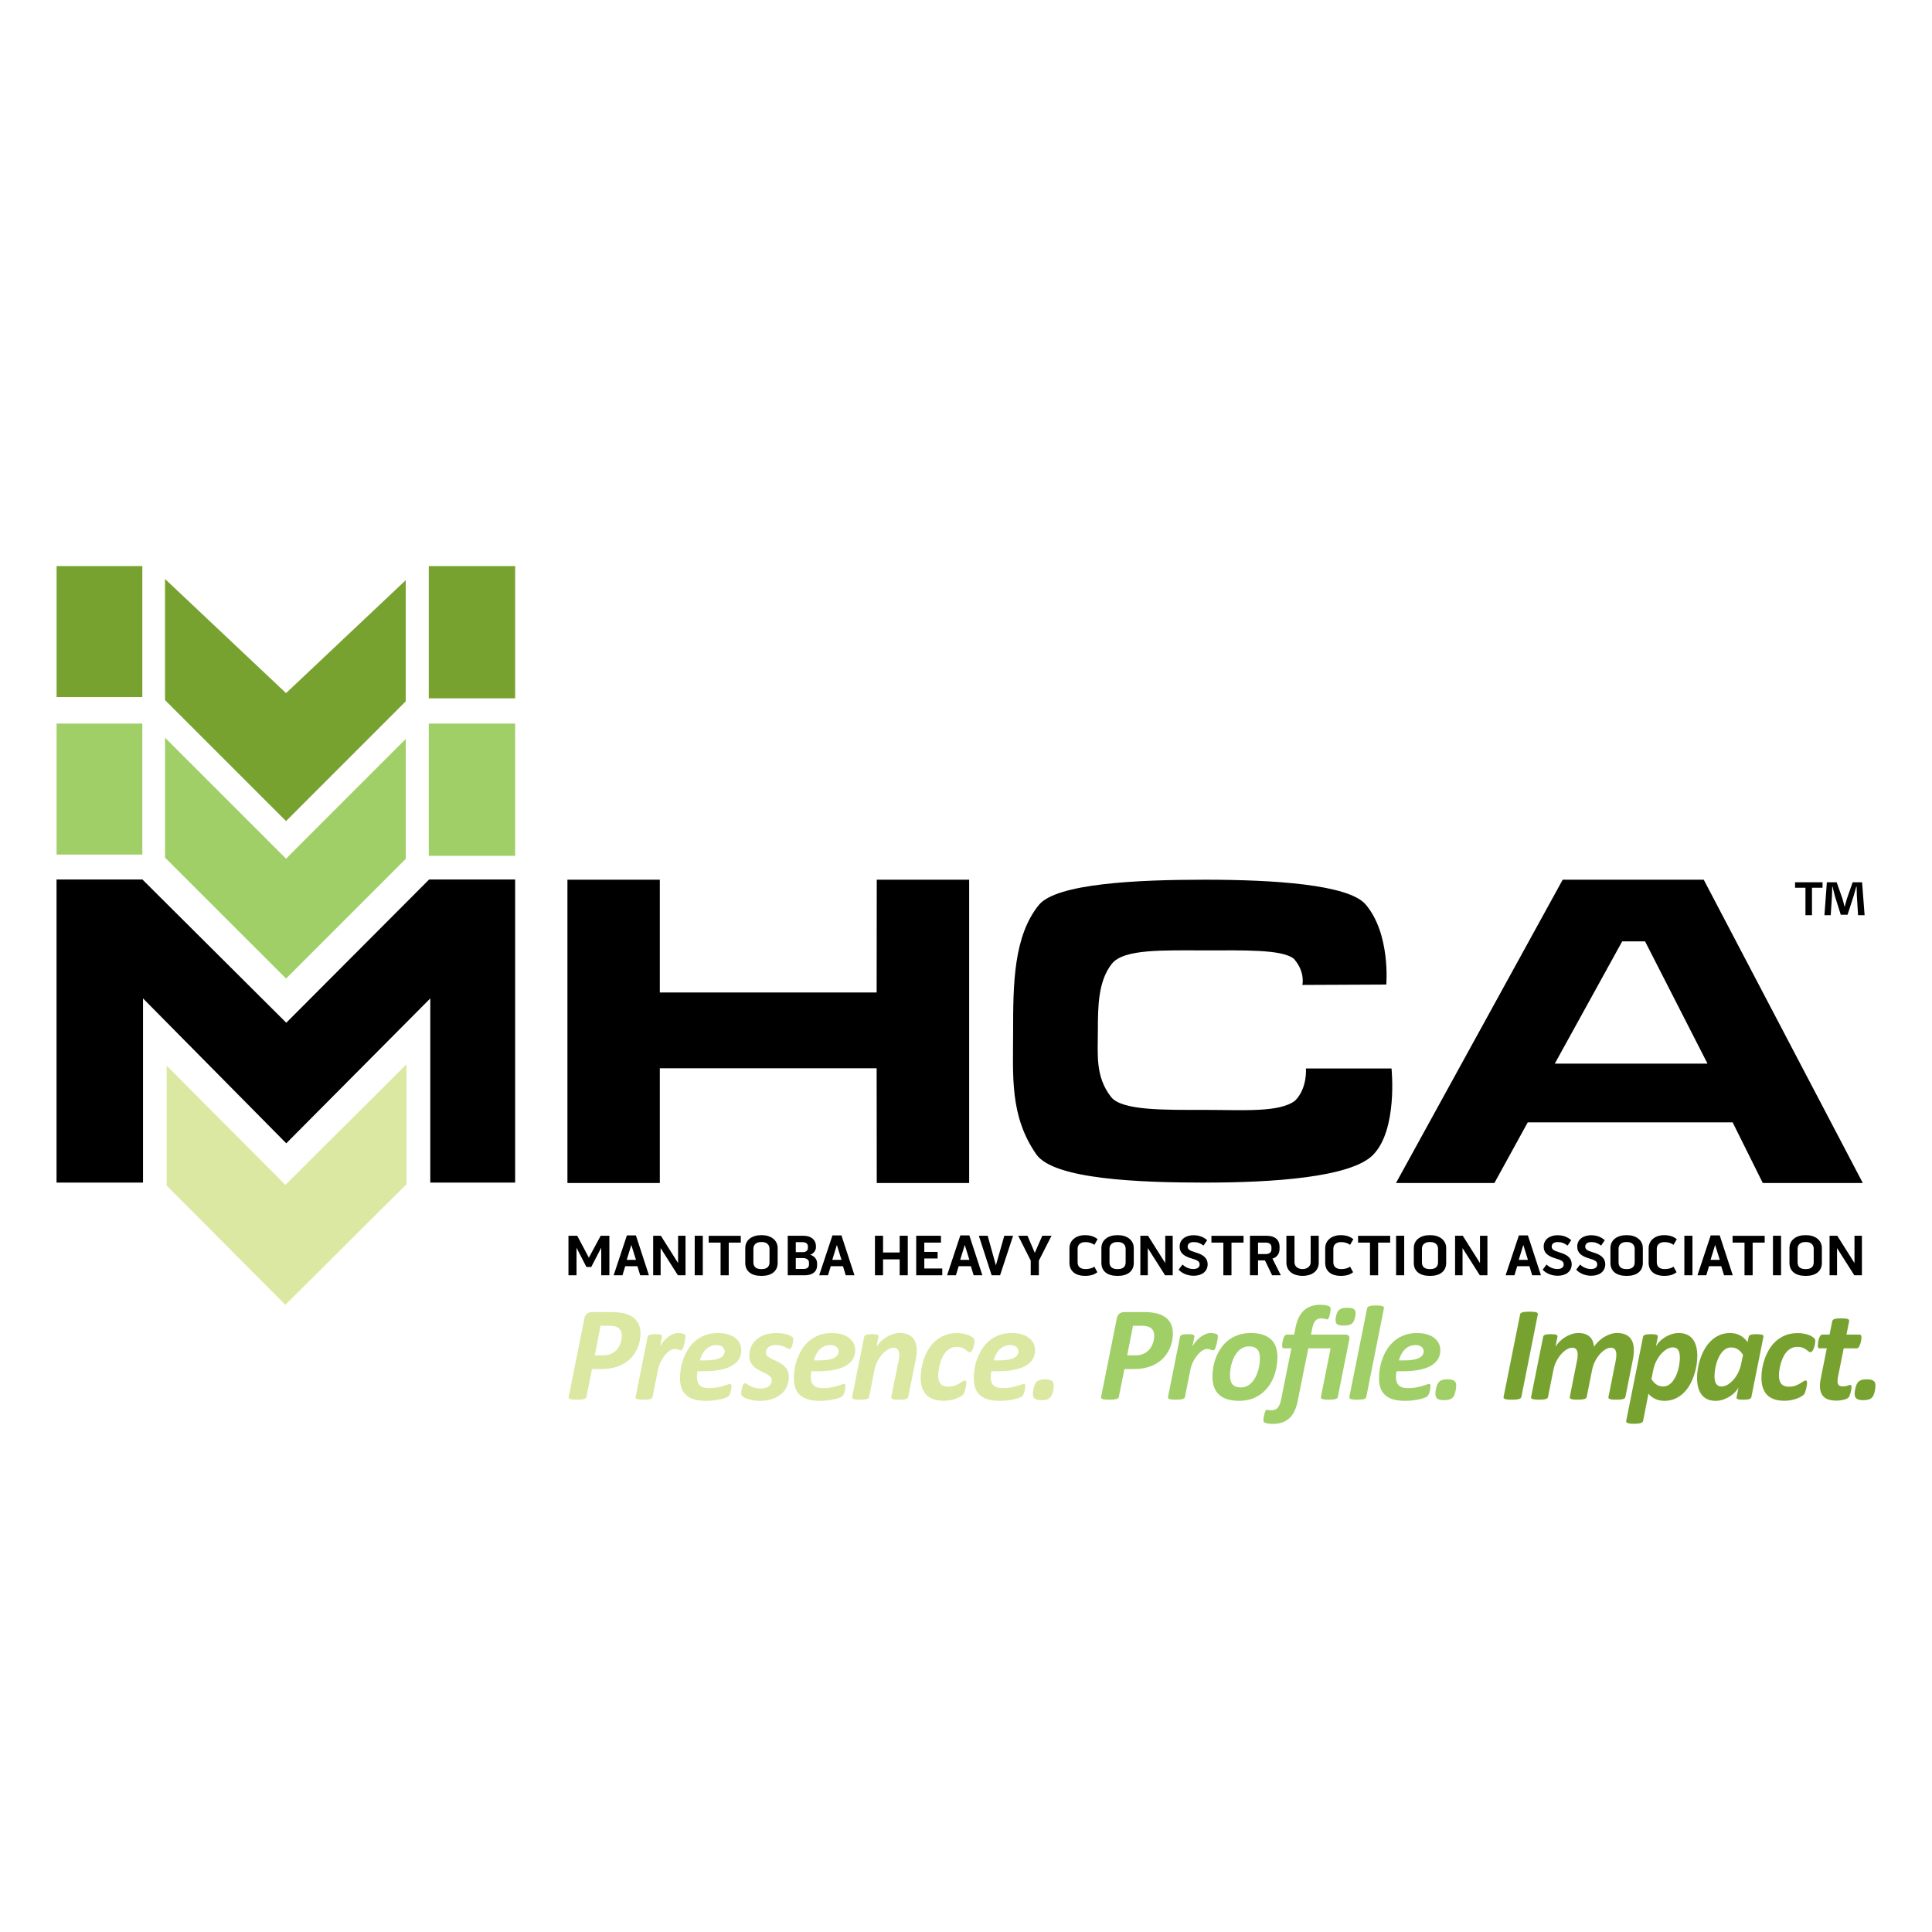
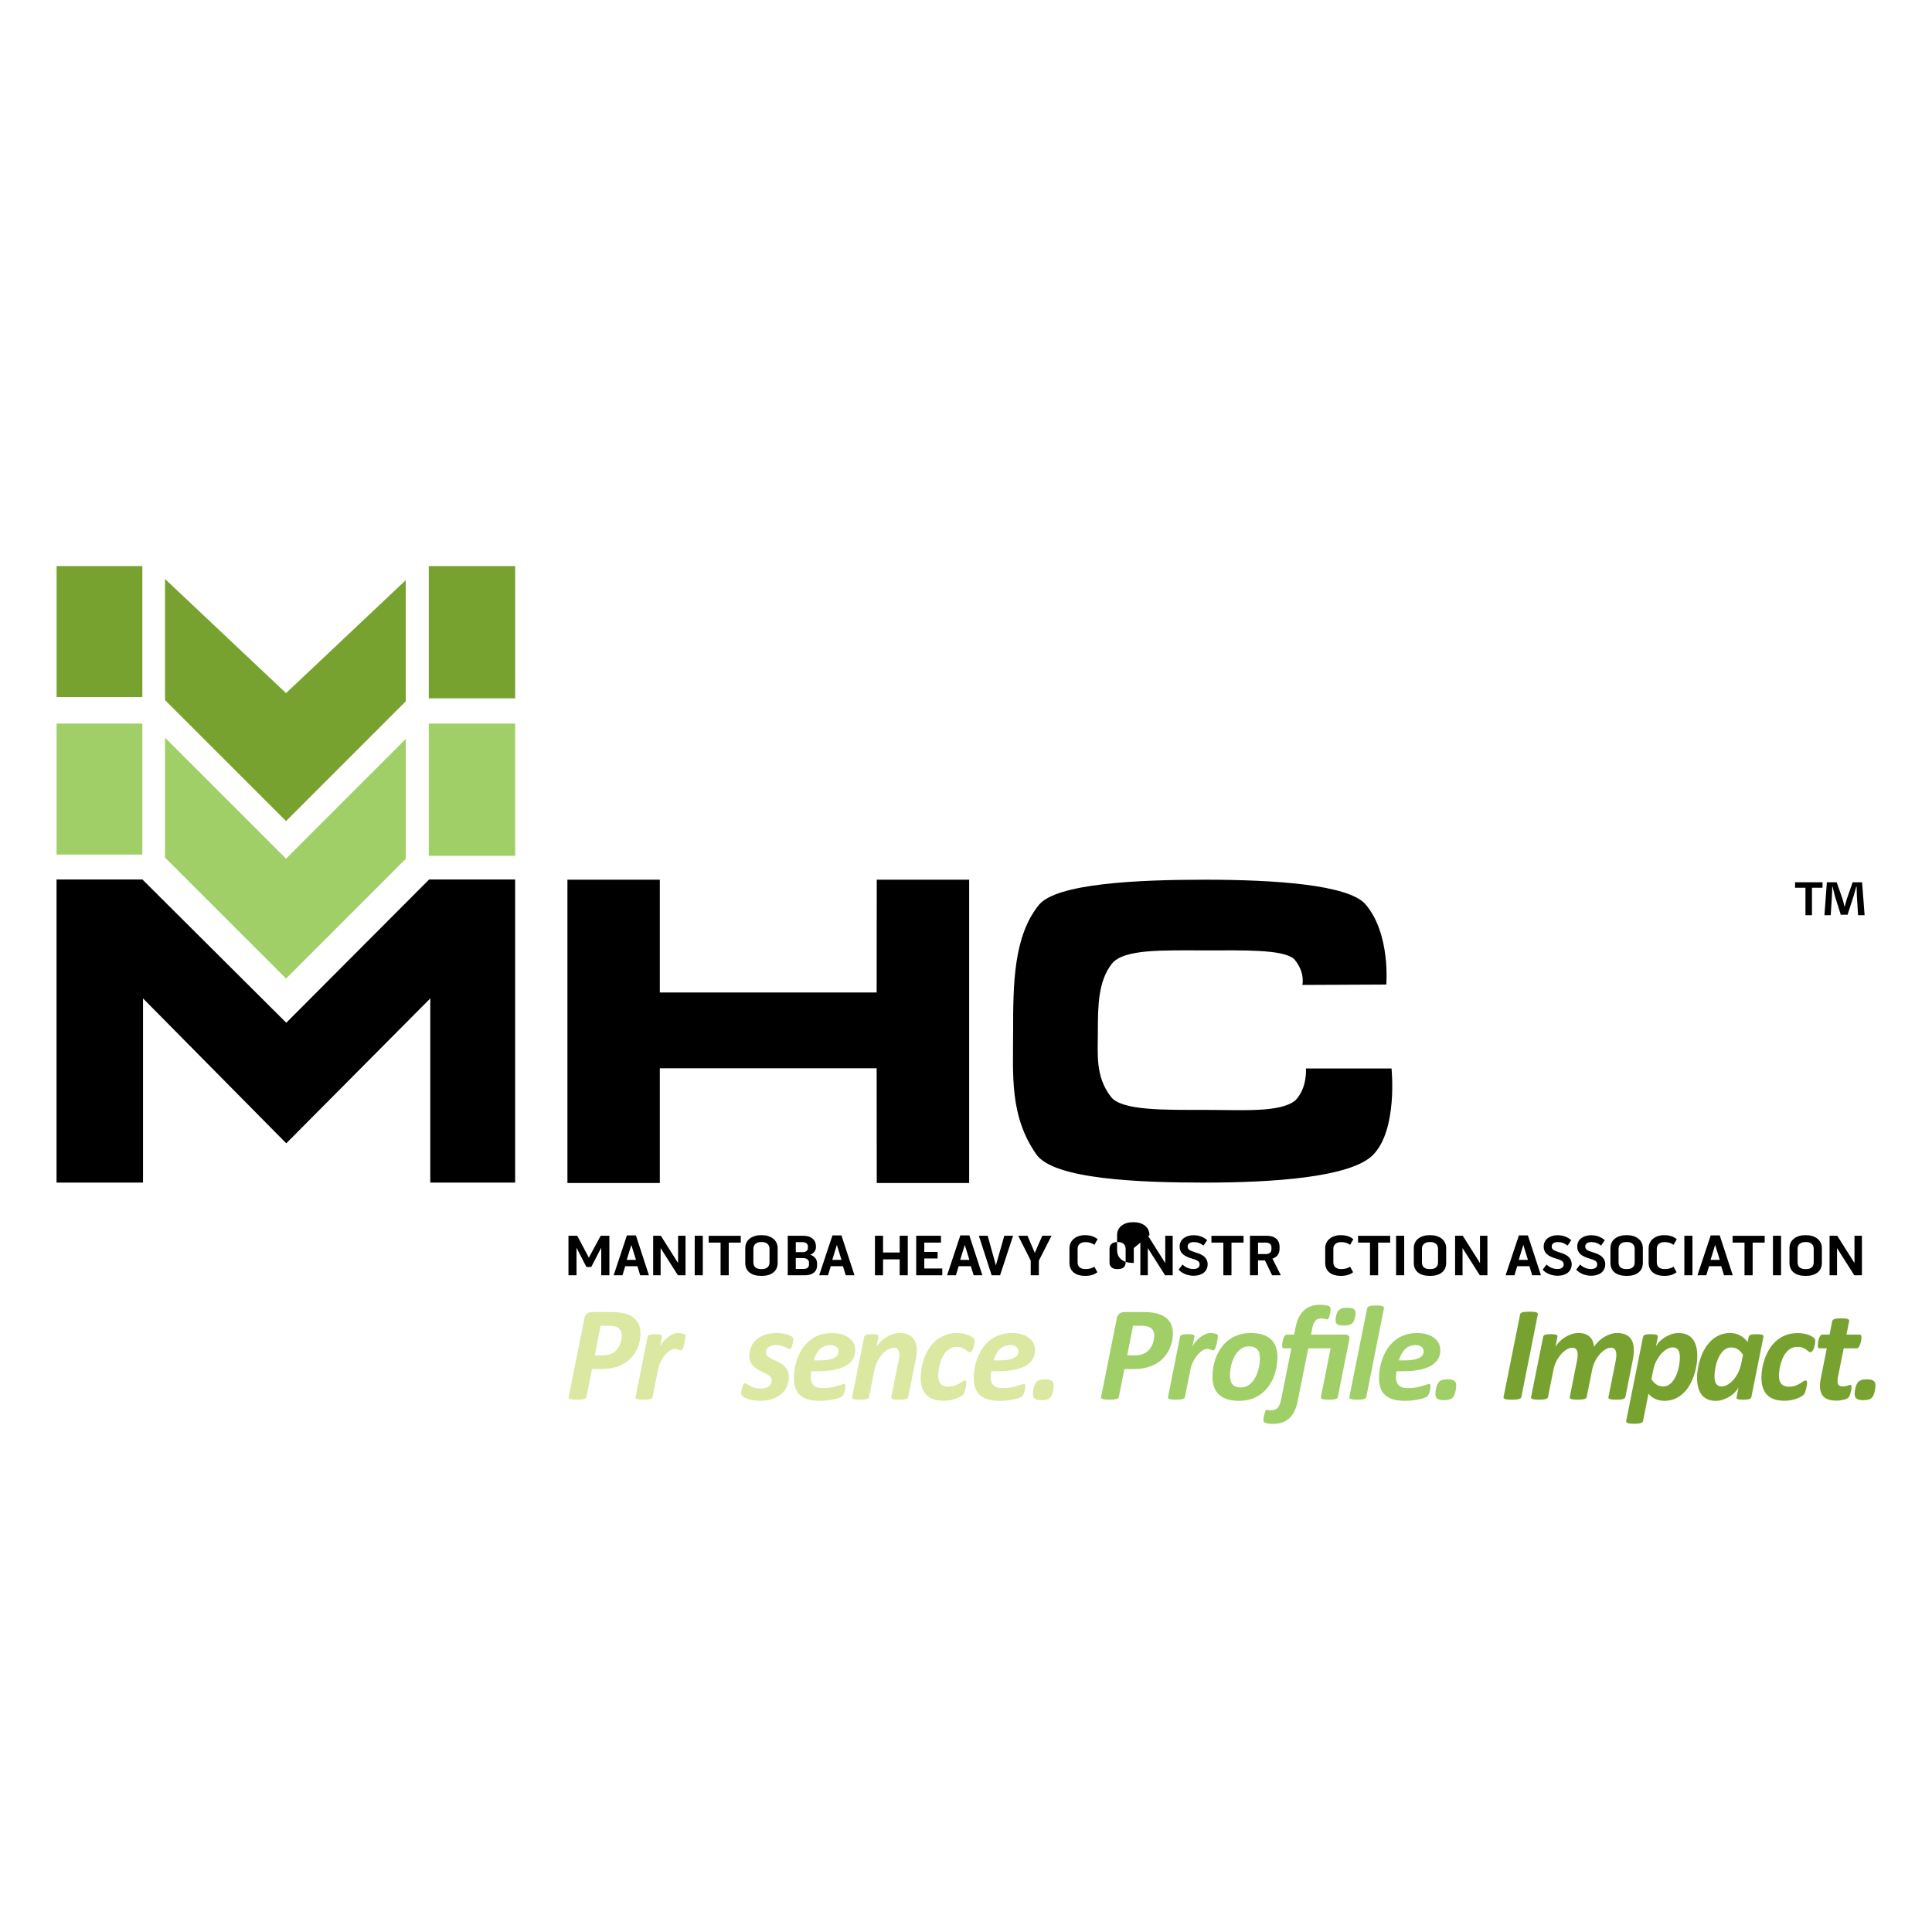
<svg xmlns="http://www.w3.org/2000/svg" width="200" height="200" viewBox="0 0 200 200">
  <defs>
    <style type="text/css">
   
    .fil0 {fill:black}
    .fil2 {fill:#78A22F}
    .fil1 {fill:#A0CF67}
    .fil3 {fill:#DAE8A2}
   
  </style>
  </defs>
  <polygon class="fil0" points="68.304,122.464 58.74,122.464 58.74,91.067 68.304,91.067 68.304,102.741 90.75,102.741 90.762,91.067 100.327,91.067 100.327,122.464 90.762,122.464 90.75,110.589 68.304,110.589 " />
  <path class="fil0" d="M144.05 110.611c0,0 0.665,6.323 -1.912,8.942 -2.287,2.329 -10.356,2.869 -17.424,2.869 -6.739,0 -15.597,-0.332 -17.427,-2.911 -2.785,-3.991 -2.41,-8.152 -2.41,-12.726 0,-4.905 0.041,-9.855 2.66,-13.098 1.829,-2.245 10.272,-2.62 17.177,-2.62 7.152,0 14.844,0.498 16.633,2.537 2.62,3.034 2.161,8.317 2.161,8.317l-8.69 0.04c0,0 0.335,-1.329 -0.873,-2.703 -1.204,-0.996 -5.201,-0.873 -9.231,-0.873 -4.287,0 -8.359,-0.166 -9.608,1.373 -1.415,1.789 -1.455,4.365 -1.455,6.944 0,2.413 -0.29,4.742 1.371,6.863 1.124,1.414 5.532,1.331 9.692,1.331 3.992,0 7.736,0.289 9.353,-0.956 1.292,-1.291 1.123,-3.329 1.123,-3.329l8.86 0z" />
-   <path class="fil0" d="M160.952 110.106l15.809 0 -6.464 -12.653 -2.369 0 -6.976 12.653zm-16.439 12.357l17.257 -31.396 14.6 0 16.467 31.396 -10.355 0 -3.12 -6.278 -21.209 0 -3.451 6.278 -10.189 0z" />
  <polygon class="fil0" points="59.754,127.925 60.959,130.193 62.181,127.925 63.082,127.925 63.082,132.017 62.24,132.017 62.24,129.159 61.205,131.157 60.705,131.157 59.681,129.165 59.681,132.017 58.847,132.017 58.847,127.925 " />
  <path class="fil0" d="M65.837 130.423l-0.483 -1.546 -0.476 1.546 0.959 0zm-0.007 -2.534l1.347 4.129 -0.903 0 -0.288 -0.939 -1.264 0 -0.284 0.939 -0.913 0 1.372 -4.129 0.933 0z" />
  <polygon class="fil0" points="70.195,127.925 70.965,127.925 70.965,132.017 70.176,132.017 68.388,129.201 68.388,132.017 67.616,132.017 67.616,127.925 68.412,127.925 70.195,130.753 " />
  <polygon class="fil0" points="71.917,127.925 72.753,127.925 72.753,132.016 71.917,132.016 " />
  <polygon class="fil0" points="73.362,128.635 73.362,127.931 76.685,127.931 76.685,128.635 75.438,128.635 75.438,132.018 74.595,132.018 74.595,128.635 " />
  <path class="fil0" d="M79.659 129.267c0,-0.445 -0.335,-0.692 -0.783,-0.692l-0.096 0c-0.457,0 -0.789,0.252 -0.789,0.685l0 1.421c0,0.476 0.307,0.693 0.794,0.693l0.091 0c0.475,0 0.783,-0.223 0.783,-0.693l0 -1.414zm0.844 -0.066l0 1.535c0,0.88 -0.675,1.342 -1.627,1.342l-0.091 0c-0.969,0 -1.636,-0.451 -1.636,-1.342l0 -1.535c0,-0.837 0.698,-1.337 1.631,-1.337l0.096 0c0.916,0 1.627,0.506 1.627,1.337z" />
  <path class="fil0" d="M83.747 130.699c0,-0.293 -0.276,-0.462 -0.584,-0.462l-0.783 0 0 1.124 0.783 0c0.308,0 0.584,-0.102 0.584,-0.462l0 -0.2zm-1.367 -1.077l0.753 0c0.294,0 0.5,-0.161 0.5,-0.446l0 -0.126c0,-0.349 -0.247,-0.463 -0.603,-0.463l-0.65 0 0 1.035zm1.493 0.265c0.434,0.151 0.71,0.458 0.71,0.891l0 0.212c0,0.675 -0.516,1.028 -1.281,1.028l-1.756 0 0 -4.092 1.641 0c0.764,0 1.277,0.413 1.277,1.083l0 0.125c0,0.289 -0.234,0.644 -0.591,0.753z" />
  <path class="fil0" d="M87.113 130.423l-0.482 -1.546 -0.475 1.546 0.957 0zm-0.007 -2.534l1.351 4.129 -0.905 0 -0.288 -0.939 -1.265 0 -0.284 0.939 -0.914 0 1.373 -4.129 0.932 0z" />
  <polygon class="fil0" points="93.134,127.925 93.971,127.925 93.971,132.017 93.134,132.017 93.134,130.368 91.414,130.368 91.414,132.017 90.575,132.017 90.575,127.925 91.414,127.925 91.414,129.658 93.134,129.658 " />
  <polygon class="fil0" points="95.683,130.277 95.683,131.313 97.543,131.313 97.543,132.017 94.845,132.017 94.845,127.925 97.408,127.925 97.408,128.634 95.683,128.634 95.683,129.597 97.059,129.597 97.059,130.277 " />
  <path class="fil0" d="M100.353 130.423l-0.48 -1.546 -0.476 1.546 0.956 0zm-0.007 -2.534l1.349 4.129 -0.902 0 -0.289 -0.939 -1.264 0 -0.284 0.939 -0.915 0 1.372 -4.129 0.933 0z" />
  <polygon class="fil0" points="102.244,127.925 103.094,130.989 103.965,127.925 104.875,127.925 103.527,132.017 102.655,132.017 101.33,127.925 " />
  <polygon class="fil0" points="106.7,130.495 105.405,127.925 106.364,127.925 107.121,129.694 107.897,127.925 108.853,127.925 107.542,130.502 107.542,132.018 106.7,132.018 " />
  <path class="fil0" d="M111.554 129.267l0 1.421c0,0.469 0.336,0.686 0.811,0.686 0.379,0 0.693,-0.084 0.922,-0.247l0.313 0.572c-0.342,0.264 -0.705,0.379 -1.298,0.379 -0.91,0 -1.592,-0.451 -1.592,-1.349l0 -1.511c0,-0.843 0.718,-1.354 1.585,-1.354 0.6,0 0.98,0.14 1.329,0.416l-0.337 0.584c-0.246,-0.174 -0.538,-0.282 -0.939,-0.282 -0.465,0 -0.794,0.245 -0.794,0.685z" />
-   <path class="fil0" d="M116.526 129.267c0,-0.445 -0.338,-0.692 -0.783,-0.692l-0.096 0c-0.457,0 -0.79,0.252 -0.79,0.685l0 1.421c0,0.476 0.308,0.693 0.796,0.693l0.09 0c0.475,0 0.783,-0.223 0.783,-0.693l0 -1.414zm0.842 -0.066l0 1.535c0,0.88 -0.674,1.342 -1.625,1.342l-0.09 0c-0.97,0 -1.637,-0.451 -1.637,-1.342l0 -1.535c0,-0.837 0.699,-1.337 1.631,-1.337l0.096 0c0.916,0 1.625,0.506 1.625,1.337z" />
+   <path class="fil0" d="M116.526 129.267c0,-0.445 -0.338,-0.692 -0.783,-0.692l-0.096 0c-0.457,0 -0.79,0.252 -0.79,0.685l0 1.421c0,0.476 0.308,0.693 0.796,0.693l0.09 0c0.475,0 0.783,-0.223 0.783,-0.693l0 -1.414zm0.842 -0.066l0 1.535l-0.09 0c-0.97,0 -1.637,-0.451 -1.637,-1.342l0 -1.535c0,-0.837 0.699,-1.337 1.631,-1.337l0.096 0c0.916,0 1.625,0.506 1.625,1.337z" />
  <polygon class="fil0" points="120.626,127.925 121.397,127.925 121.397,132.017 120.608,132.017 118.82,129.201 118.82,132.017 118.049,132.017 118.049,127.925 118.844,127.925 120.626,130.753 " />
  <path class="fil0" d="M125.016 130.868c0,0.753 -0.596,1.197 -1.451,1.197 -0.59,0 -1.192,-0.222 -1.553,-0.632l0.404 -0.529c0.301,0.301 0.717,0.464 1.119,0.464 0.416,0 0.651,-0.175 0.651,-0.47 0,-0.306 -0.187,-0.434 -0.802,-0.614 -0.824,-0.24 -1.258,-0.572 -1.269,-1.215 -0.012,-0.801 0.68,-1.198 1.432,-1.198 0.541,0 1,0.149 1.42,0.511l-0.378 0.559c-0.344,-0.259 -0.638,-0.361 -1.018,-0.361 -0.392,0 -0.625,0.169 -0.625,0.464 0,0.296 0.205,0.421 0.824,0.608 0.825,0.241 1.24,0.602 1.246,1.216z" />
  <polygon class="fil0" points="125.407,128.635 125.407,127.931 128.731,127.931 128.731,128.635 127.483,128.635 127.483,132.018 126.642,132.018 126.642,128.635 " />
  <path class="fil0" d="M130.231 129.821l0.836 0c0.29,-0.007 0.552,-0.156 0.552,-0.47l0 -0.247c0,-0.3 -0.232,-0.468 -0.571,-0.468l-0.817 0 0 1.185zm1.492 0.469l0.868 1.727 -0.902 0 -0.742 -1.54 -0.716 0 0 1.54 -0.837 0 0 -4.092 1.711 0c0.822,0 1.354,0.368 1.354,1.151l0 0.197c0,0.536 -0.282,0.885 -0.736,1.017z" />
-   <path class="fil0" d="M135.68 127.925l0.836 0 0 2.773c0,0.923 -0.752,1.38 -1.668,1.38 -0.922,0 -1.679,-0.45 -1.679,-1.38l0 -2.773 0.836 0 0 2.732c0,0.493 0.397,0.716 0.836,0.716 0.441,0 0.839,-0.241 0.839,-0.716l0 -2.732z" />
  <path class="fil0" d="M138.028 129.267l0 1.421c0,0.469 0.337,0.686 0.813,0.686 0.379,0 0.692,-0.084 0.921,-0.247l0.312 0.572c-0.341,0.264 -0.704,0.379 -1.3,0.379 -0.909,0 -1.59,-0.451 -1.59,-1.349l0 -1.511c0,-0.843 0.716,-1.354 1.585,-1.354 0.601,0 0.98,0.14 1.329,0.416l-0.336 0.584c-0.246,-0.174 -0.537,-0.282 -0.938,-0.282 -0.466,0 -0.796,0.245 -0.796,0.685z" />
  <polygon class="fil0" points="140.588,128.635 140.588,127.931 143.91,127.931 143.91,128.635 142.664,128.635 142.664,132.018 141.821,132.018 141.821,128.635 " />
  <polygon class="fil0" points="144.525,127.925 145.362,127.925 145.362,132.016 144.525,132.016 " />
  <path class="fil0" d="M148.864 129.267c0,-0.445 -0.336,-0.692 -0.781,-0.692l-0.098 0c-0.455,0 -0.786,0.252 -0.786,0.685l0 1.421c0,0.476 0.304,0.693 0.792,0.693l0.092 0c0.475,0 0.781,-0.223 0.781,-0.693l0 -1.414zm0.844 -0.066l0 1.535c0,0.88 -0.675,1.342 -1.625,1.342l-0.092 0c-0.968,0 -1.636,-0.451 -1.636,-1.342l0 -1.535c0,-0.837 0.698,-1.337 1.63,-1.337l0.098 0c0.914,0 1.625,0.506 1.625,1.337z" />
  <polygon class="fil0" points="153.208,127.925 153.977,127.925 153.977,132.017 153.189,132.017 151.402,129.201 151.402,132.017 150.63,132.017 150.63,127.925 151.425,127.925 153.208,130.753 " />
  <path class="fil0" d="M158.173 130.423l-0.481 -1.546 -0.474 1.546 0.955 0zm-0.006 -2.534l1.35 4.129 -0.904 0 -0.288 -0.939 -1.265 0 -0.284 0.939 -0.915 0 1.374 -4.129 0.932 0z" />
  <path class="fil0" d="M162.702 130.868c0,0.753 -0.596,1.197 -1.451,1.197 -0.589,0 -1.193,-0.222 -1.553,-0.632l0.404 -0.529c0.3,0.301 0.716,0.464 1.119,0.464 0.416,0 0.651,-0.175 0.651,-0.47 0,-0.306 -0.187,-0.434 -0.8,-0.614 -0.827,-0.24 -1.259,-0.572 -1.27,-1.215 -0.013,-0.801 0.68,-1.198 1.431,-1.198 0.541,0 1,0.149 1.42,0.511l-0.379 0.559c-0.343,-0.259 -0.637,-0.361 -1.017,-0.361 -0.391,0 -0.625,0.169 -0.625,0.464 0,0.296 0.205,0.421 0.825,0.608 0.824,0.241 1.239,0.602 1.245,1.216z" />
  <path class="fil0" d="M166.175 130.868c0,0.753 -0.595,1.197 -1.451,1.197 -0.589,0 -1.192,-0.222 -1.553,-0.632l0.404 -0.529c0.302,0.301 0.716,0.464 1.12,0.464 0.415,0 0.649,-0.175 0.649,-0.47 0,-0.306 -0.188,-0.434 -0.8,-0.614 -0.825,-0.24 -1.258,-0.572 -1.269,-1.215 -0.014,-0.801 0.68,-1.198 1.432,-1.198 0.54,0 1,0.149 1.419,0.511l-0.378 0.559c-0.342,-0.259 -0.638,-0.361 -1.017,-0.361 -0.392,0 -0.627,0.169 -0.627,0.464 0,0.296 0.205,0.421 0.827,0.608 0.823,0.241 1.237,0.602 1.244,1.216z" />
  <path class="fil0" d="M169.222 129.267c0,-0.445 -0.336,-0.692 -0.783,-0.692l-0.096 0c-0.457,0 -0.788,0.252 -0.788,0.685l0 1.421c0,0.476 0.306,0.693 0.794,0.693l0.09 0c0.477,0 0.783,-0.223 0.783,-0.693l0 -1.414zm0.844 -0.066l0 1.535c0,0.88 -0.676,1.342 -1.627,1.342l-0.09 0c-0.971,0 -1.638,-0.451 -1.638,-1.342l0 -1.535c0,-0.837 0.699,-1.337 1.632,-1.337l0.096 0c0.915,0 1.627,0.506 1.627,1.337z" />
  <path class="fil0" d="M171.511 129.267l0 1.421c0,0.469 0.336,0.686 0.812,0.686 0.38,0 0.692,-0.084 0.922,-0.247l0.313 0.572c-0.343,0.264 -0.704,0.379 -1.301,0.379 -0.909,0 -1.59,-0.451 -1.59,-1.349l0 -1.511c0,-0.843 0.716,-1.354 1.584,-1.354 0.603,0 0.981,0.14 1.329,0.416l-0.335 0.584c-0.247,-0.174 -0.537,-0.282 -0.94,-0.282 -0.465,0 -0.794,0.245 -0.794,0.685z" />
  <polygon class="fil0" points="174.365,127.925 175.202,127.925 175.202,132.016 174.365,132.016 " />
  <path class="fil0" d="M178.032 130.423l-0.481 -1.546 -0.477 1.546 0.958 0zm-0.007 -2.534l1.35 4.129 -0.903 0 -0.289 -0.939 -1.265 0 -0.283 0.939 -0.915 0 1.372 -4.129 0.933 0z" />
  <polygon class="fil0" points="179.357,128.635 179.357,127.931 182.68,127.931 182.68,128.635 181.433,128.635 181.433,132.018 180.592,132.018 180.592,128.635 " />
  <polygon class="fil0" points="183.537,127.925 184.373,127.925 184.373,132.016 183.537,132.016 " />
  <path class="fil0" d="M187.755 129.267c0,-0.445 -0.336,-0.692 -0.783,-0.692l-0.096 0c-0.457,0 -0.789,0.252 -0.789,0.685l0 1.421c0,0.476 0.307,0.693 0.795,0.693l0.09 0c0.475,0 0.783,-0.223 0.783,-0.693l0 -1.414zm0.844 -0.066l0 1.535c0,0.88 -0.675,1.342 -1.627,1.342l-0.09 0c-0.969,0 -1.636,-0.451 -1.636,-1.342l0 -1.535c0,-0.837 0.698,-1.337 1.63,-1.337l0.096 0c0.916,0 1.627,0.506 1.627,1.337z" />
  <polygon class="fil0" points="191.976,127.925 192.745,127.925 192.745,132.017 191.957,132.017 190.169,129.201 190.169,132.017 189.397,132.017 189.397,127.925 190.193,127.925 191.976,130.753 " />
  <polygon class="fil0" points="44.416,91.045 44.416,91.052 29.635,105.875 14.774,91.076 14.774,91.045 5.853,91.045 5.853,122.422 14.805,122.422 14.805,103.355 29.635,118.355 44.543,103.355 44.543,122.422 53.328,122.422 53.328,91.045 " />
  <polygon class="fil1" points="44.387,88.594 53.329,88.594 53.329,74.903 44.387,74.903 " />
  <polygon class="fil1" points="5.859,88.464 14.735,88.464 14.735,74.905 5.859,74.905 " />
  <polygon class="fil2" points="44.387,72.291 53.329,72.291 53.329,58.601 44.387,58.601 " />
  <polygon class="fil2" points="5.859,72.16 14.735,72.16 14.735,58.601 5.859,58.601 " />
-   <polygon class="fil3" points="29.541,122.663 17.255,110.322 17.255,122.731 29.541,135.072 42.079,122.588 42.079,110.18 " />
  <polygon class="fil1" points="29.611,88.891 17.082,76.367 17.082,88.777 29.611,101.3 42.003,88.904 42.003,76.495 " />
  <polygon class="fil2" points="29.611,84.998 42.003,72.6 42.003,60.059 29.611,71.751 17.082,59.935 17.082,72.473 " />
  <path class="fil0" d="M192.347 94.741l-0.125 -2.004c-0.012,-0.262 -0.012,-0.588 -0.026,-0.952l-0.037 0c-0.088,0.303 -0.199,0.703 -0.287,1.015l-0.614 1.891 -0.702 0 -0.613 -1.941c-0.061,-0.25 -0.163,-0.662 -0.237,-0.965l-0.038 0c0,0.314 -0.013,0.64 -0.025,0.952l-0.126 2.004 -0.652 0 0.251 -3.405 1.015 0 0.588 1.665c0.088,0.261 0.139,0.513 0.225,0.864l0.013 0c0.089,-0.3 0.163,-0.603 0.238,-0.839l0.589 -1.69 0.976 0 0.263 3.405 -0.676 0zm-3.68 -3.405l0 0.563 -1.091 0 0 2.842 -0.676 0 0 -2.842 -1.076 0 0 -0.563 2.843 0z" />
  <path class="fil3" d="M64.369 138.246c0,-0.224 -0.053,-0.416 -0.16,-0.58 -0.107,-0.162 -0.272,-0.276 -0.496,-0.341 -0.097,-0.033 -0.207,-0.055 -0.328,-0.067 -0.121,-0.01 -0.255,-0.016 -0.404,-0.016l-0.809 0 -0.6 3.062 0.837 0c0.264,0 0.491,-0.031 0.679,-0.094 0.189,-0.062 0.354,-0.145 0.495,-0.247 0.143,-0.102 0.263,-0.223 0.365,-0.363 0.098,-0.139 0.181,-0.287 0.242,-0.44 0.064,-0.152 0.11,-0.308 0.138,-0.464 0.026,-0.155 0.041,-0.306 0.041,-0.45zm1.933 -0.209c0,0.26 -0.031,0.534 -0.088,0.816 -0.058,0.284 -0.152,0.561 -0.282,0.835 -0.131,0.271 -0.299,0.529 -0.506,0.773 -0.208,0.244 -0.461,0.462 -0.761,0.649 -0.299,0.188 -0.647,0.337 -1.043,0.447 -0.396,0.109 -0.86,0.164 -1.396,0.164l-0.941 0 -0.58 2.888c-0.009,0.047 -0.032,0.089 -0.068,0.125 -0.037,0.039 -0.096,0.068 -0.175,0.091 -0.078,0.024 -0.18,0.041 -0.3,0.053 -0.121,0.011 -0.269,0.018 -0.448,0.018 -0.17,0 -0.314,-0.007 -0.428,-0.018 -0.114,-0.012 -0.202,-0.029 -0.269,-0.053 -0.064,-0.023 -0.108,-0.052 -0.132,-0.087 -0.023,-0.034 -0.027,-0.077 -0.015,-0.129l1.627 -8.128c0.041,-0.219 0.132,-0.383 0.272,-0.492 0.14,-0.11 0.312,-0.164 0.516,-0.164l1.975 0c0.241,0 0.457,0.008 0.649,0.024 0.189,0.017 0.379,0.043 0.565,0.082 0.283,0.054 0.538,0.14 0.763,0.257 0.227,0.117 0.417,0.261 0.577,0.436 0.158,0.174 0.278,0.378 0.361,0.614 0.086,0.235 0.127,0.5 0.127,0.799z" />
  <path class="fil3" d="M70.962 138.295c0,0.032 -0.004,0.09 -0.015,0.174 -0.007,0.084 -0.021,0.182 -0.041,0.294 -0.019,0.112 -0.042,0.226 -0.069,0.345 -0.027,0.119 -0.06,0.228 -0.094,0.331 -0.036,0.102 -0.074,0.186 -0.119,0.252 -0.045,0.064 -0.093,0.097 -0.143,0.097 -0.041,0 -0.084,-0.009 -0.125,-0.024 -0.042,-0.016 -0.088,-0.033 -0.141,-0.049 -0.05,-0.016 -0.106,-0.032 -0.166,-0.05 -0.062,-0.015 -0.131,-0.024 -0.211,-0.024 -0.159,0 -0.326,0.06 -0.505,0.182 -0.177,0.121 -0.351,0.28 -0.513,0.477 -0.163,0.199 -0.308,0.429 -0.437,0.691 -0.128,0.264 -0.218,0.54 -0.274,0.828l-0.559 2.797c-0.008,0.047 -0.031,0.088 -0.065,0.123 -0.036,0.034 -0.09,0.062 -0.162,0.086 -0.072,0.024 -0.166,0.04 -0.282,0.054 -0.116,0.011 -0.257,0.016 -0.426,0.016 -0.172,0 -0.313,-0.005 -0.421,-0.016 -0.11,-0.014 -0.196,-0.03 -0.259,-0.054 -0.062,-0.024 -0.103,-0.052 -0.122,-0.086 -0.019,-0.035 -0.023,-0.076 -0.014,-0.123l1.242 -6.231c0.009,-0.046 0.031,-0.088 0.064,-0.121 0.032,-0.035 0.078,-0.063 0.141,-0.084 0.064,-0.021 0.144,-0.037 0.245,-0.049 0.101,-0.012 0.22,-0.016 0.36,-0.016 0.143,0 0.262,0.004 0.353,0.016 0.089,0.012 0.161,0.028 0.212,0.049 0.05,0.021 0.085,0.049 0.099,0.084 0.018,0.033 0.022,0.075 0.012,0.121l-0.196 0.991c0.113,-0.199 0.242,-0.384 0.388,-0.551 0.147,-0.166 0.302,-0.313 0.467,-0.437 0.165,-0.123 0.336,-0.219 0.513,-0.288 0.178,-0.071 0.351,-0.105 0.524,-0.105 0.068,0 0.141,0.004 0.212,0.013 0.073,0.011 0.141,0.021 0.202,0.036 0.063,0.013 0.12,0.032 0.169,0.052 0.048,0.021 0.087,0.043 0.115,0.067 0.026,0.028 0.041,0.072 0.041,0.132z" />
-   <path class="fil3" d="M75.017 139.893c0,-0.186 -0.073,-0.341 -0.219,-0.464 -0.148,-0.123 -0.361,-0.185 -0.639,-0.185 -0.233,0 -0.441,0.041 -0.625,0.126 -0.184,0.083 -0.345,0.196 -0.485,0.337 -0.139,0.142 -0.259,0.31 -0.359,0.503 -0.1,0.194 -0.18,0.399 -0.24,0.619l0.587 0c0.371,0 0.682,-0.026 0.933,-0.075 0.251,-0.049 0.455,-0.115 0.607,-0.198 0.155,-0.083 0.265,-0.183 0.336,-0.296 0.069,-0.115 0.104,-0.237 0.104,-0.367zm1.724 -0.132c0,0.335 -0.076,0.635 -0.227,0.903 -0.152,0.268 -0.387,0.497 -0.705,0.69 -0.319,0.194 -0.723,0.341 -1.214,0.443 -0.49,0.103 -1.077,0.153 -1.755,0.153l-0.64 0c-0.02,0.108 -0.034,0.214 -0.043,0.318 -0.01,0.105 -0.015,0.201 -0.015,0.29 0,0.377 0.099,0.662 0.293,0.851 0.197,0.191 0.511,0.287 0.943,0.287 0.307,0 0.583,-0.023 0.827,-0.067 0.244,-0.044 0.457,-0.092 0.641,-0.147 0.184,-0.053 0.336,-0.102 0.457,-0.147 0.122,-0.043 0.21,-0.066 0.265,-0.066 0.057,0 0.096,0.017 0.119,0.049 0.023,0.034 0.035,0.084 0.035,0.153 0,0.081 -0.007,0.171 -0.021,0.273 -0.014,0.102 -0.034,0.204 -0.059,0.303 -0.026,0.101 -0.059,0.195 -0.099,0.283 -0.038,0.088 -0.084,0.155 -0.134,0.203 -0.058,0.056 -0.159,0.11 -0.308,0.166 -0.149,0.057 -0.327,0.108 -0.538,0.154 -0.209,0.047 -0.443,0.085 -0.703,0.116 -0.26,0.03 -0.526,0.045 -0.796,0.045 -0.447,0 -0.836,-0.047 -1.169,-0.14 -0.333,-0.092 -0.61,-0.234 -0.834,-0.425 -0.223,-0.191 -0.391,-0.435 -0.503,-0.73 -0.111,-0.294 -0.166,-0.645 -0.166,-1.049 0,-0.312 0.029,-0.645 0.086,-1.001 0.059,-0.356 0.154,-0.708 0.284,-1.055 0.13,-0.345 0.297,-0.677 0.501,-0.993 0.206,-0.316 0.452,-0.595 0.743,-0.835 0.292,-0.239 0.627,-0.431 1.008,-0.575 0.381,-0.144 0.818,-0.215 1.306,-0.215 0.422,0 0.786,0.049 1.091,0.149 0.306,0.1 0.555,0.232 0.751,0.399 0.195,0.164 0.34,0.352 0.435,0.564 0.096,0.212 0.144,0.429 0.144,0.653z" />
  <path class="fil3" d="M82.12 138.665c0,0.056 -0.008,0.137 -0.024,0.248 -0.017,0.109 -0.042,0.22 -0.075,0.332 -0.032,0.111 -0.069,0.207 -0.114,0.288 -0.045,0.083 -0.094,0.123 -0.15,0.123 -0.06,0 -0.132,-0.022 -0.213,-0.067 -0.081,-0.044 -0.18,-0.094 -0.296,-0.147 -0.116,-0.053 -0.252,-0.101 -0.409,-0.142 -0.155,-0.042 -0.338,-0.063 -0.547,-0.063 -0.163,0 -0.308,0.021 -0.436,0.063 -0.128,0.041 -0.235,0.098 -0.317,0.17 -0.085,0.073 -0.148,0.158 -0.192,0.256 -0.044,0.096 -0.067,0.201 -0.067,0.312 0,0.146 0.06,0.265 0.177,0.364 0.12,0.098 0.267,0.189 0.444,0.276 0.176,0.085 0.368,0.175 0.572,0.268 0.206,0.094 0.396,0.21 0.572,0.35 0.178,0.138 0.323,0.309 0.44,0.508 0.116,0.201 0.175,0.452 0.175,0.754 0,0.354 -0.068,0.68 -0.203,0.98 -0.134,0.3 -0.33,0.56 -0.589,0.777 -0.259,0.22 -0.573,0.391 -0.943,0.514 -0.369,0.122 -0.785,0.185 -1.252,0.185 -0.224,0 -0.436,-0.016 -0.639,-0.049 -0.201,-0.034 -0.382,-0.072 -0.545,-0.119 -0.158,-0.046 -0.294,-0.1 -0.407,-0.16 -0.111,-0.061 -0.195,-0.116 -0.25,-0.168 -0.039,-0.037 -0.064,-0.076 -0.081,-0.117 -0.016,-0.043 -0.025,-0.096 -0.025,-0.162 0,-0.041 0.003,-0.094 0.011,-0.159 0.007,-0.066 0.019,-0.138 0.035,-0.218 0.016,-0.078 0.035,-0.157 0.056,-0.237 0.021,-0.079 0.045,-0.151 0.073,-0.216 0.027,-0.065 0.059,-0.117 0.091,-0.158 0.032,-0.038 0.067,-0.058 0.104,-0.058 0.067,0 0.137,0.028 0.217,0.083 0.079,0.057 0.181,0.118 0.306,0.186 0.126,0.067 0.281,0.13 0.465,0.188 0.184,0.059 0.412,0.087 0.687,0.087 0.19,0 0.357,-0.023 0.498,-0.067 0.143,-0.042 0.26,-0.105 0.352,-0.184 0.093,-0.08 0.163,-0.169 0.207,-0.273 0.044,-0.101 0.066,-0.211 0.066,-0.327 0,-0.163 -0.057,-0.296 -0.172,-0.398 -0.111,-0.102 -0.255,-0.198 -0.429,-0.286 -0.17,-0.088 -0.359,-0.179 -0.56,-0.273 -0.202,-0.091 -0.39,-0.207 -0.561,-0.341 -0.172,-0.135 -0.316,-0.302 -0.429,-0.502 -0.115,-0.201 -0.172,-0.452 -0.172,-0.755 0,-0.329 0.062,-0.635 0.188,-0.92 0.125,-0.283 0.309,-0.531 0.551,-0.743 0.242,-0.212 0.535,-0.376 0.879,-0.495 0.344,-0.119 0.735,-0.179 1.172,-0.179 0.196,0 0.386,0.015 0.568,0.039 0.184,0.025 0.349,0.06 0.496,0.101 0.148,0.043 0.275,0.09 0.384,0.139 0.111,0.053 0.188,0.104 0.235,0.155 0.05,0.046 0.076,0.125 0.076,0.237z" />
  <path class="fil3" d="M86.81 139.893c0,-0.186 -0.074,-0.341 -0.221,-0.464 -0.146,-0.123 -0.359,-0.185 -0.638,-0.185 -0.232,0 -0.44,0.041 -0.624,0.126 -0.184,0.083 -0.345,0.196 -0.485,0.337 -0.14,0.142 -0.259,0.31 -0.359,0.503 -0.1,0.194 -0.18,0.399 -0.24,0.619l0.585 0c0.372,0 0.684,-0.026 0.935,-0.075 0.25,-0.049 0.453,-0.115 0.606,-0.198 0.154,-0.083 0.266,-0.183 0.335,-0.296 0.071,-0.115 0.106,-0.237 0.106,-0.367zm1.722 -0.132c0,0.335 -0.074,0.635 -0.225,0.903 -0.152,0.268 -0.388,0.497 -0.705,0.69 -0.319,0.194 -0.725,0.341 -1.214,0.443 -0.49,0.103 -1.077,0.153 -1.756,0.153l-0.641 0c-0.019,0.108 -0.032,0.214 -0.042,0.318 -0.009,0.105 -0.014,0.201 -0.014,0.29 0,0.377 0.097,0.662 0.293,0.851 0.196,0.191 0.511,0.287 0.943,0.287 0.307,0 0.581,-0.023 0.827,-0.067 0.242,-0.044 0.457,-0.092 0.641,-0.147 0.184,-0.053 0.336,-0.102 0.457,-0.147 0.12,-0.043 0.21,-0.066 0.264,-0.066 0.056,0 0.096,0.017 0.12,0.049 0.023,0.034 0.035,0.084 0.035,0.153 0,0.081 -0.008,0.171 -0.021,0.273 -0.014,0.102 -0.034,0.204 -0.059,0.303 -0.027,0.101 -0.059,0.195 -0.099,0.283 -0.038,0.088 -0.085,0.155 -0.136,0.203 -0.056,0.056 -0.157,0.11 -0.306,0.166 -0.15,0.057 -0.327,0.108 -0.539,0.154 -0.208,0.047 -0.443,0.085 -0.703,0.116 -0.26,0.03 -0.526,0.045 -0.796,0.045 -0.446,0 -0.836,-0.047 -1.168,-0.14 -0.334,-0.092 -0.61,-0.234 -0.834,-0.425 -0.223,-0.191 -0.391,-0.435 -0.503,-0.73 -0.111,-0.294 -0.167,-0.645 -0.167,-1.049 0,-0.312 0.028,-0.645 0.087,-1.001 0.057,-0.356 0.153,-0.708 0.283,-1.055 0.13,-0.345 0.297,-0.677 0.501,-0.993 0.207,-0.316 0.453,-0.595 0.744,-0.835 0.291,-0.239 0.627,-0.431 1.008,-0.575 0.381,-0.144 0.817,-0.215 1.305,-0.215 0.423,0 0.787,0.049 1.092,0.149 0.306,0.1 0.555,0.232 0.749,0.399 0.197,0.164 0.342,0.352 0.437,0.564 0.096,0.212 0.142,0.429 0.142,0.653z" />
  <path class="fil3" d="M94.904 139.781c0,0.163 -0.012,0.326 -0.031,0.488 -0.023,0.164 -0.049,0.331 -0.081,0.503l-0.777 3.844c-0.007,0.046 -0.029,0.088 -0.065,0.122 -0.034,0.035 -0.088,0.065 -0.16,0.087 -0.072,0.024 -0.165,0.041 -0.28,0.054 -0.113,0.01 -0.256,0.015 -0.428,0.015 -0.172,0 -0.312,-0.005 -0.422,-0.015 -0.11,-0.013 -0.194,-0.03 -0.255,-0.054 -0.06,-0.022 -0.101,-0.052 -0.121,-0.087 -0.022,-0.034 -0.027,-0.076 -0.018,-0.122l0.754 -3.732c0.024,-0.112 0.04,-0.226 0.052,-0.342 0.012,-0.117 0.017,-0.22 0.017,-0.307 0,-0.21 -0.044,-0.382 -0.132,-0.517 -0.088,-0.134 -0.238,-0.202 -0.447,-0.202 -0.192,0 -0.389,0.061 -0.597,0.181 -0.207,0.122 -0.403,0.284 -0.587,0.492 -0.182,0.207 -0.346,0.449 -0.49,0.726 -0.144,0.277 -0.247,0.571 -0.307,0.882l-0.565 2.819c-0.01,0.046 -0.032,0.088 -0.067,0.122 -0.035,0.035 -0.088,0.065 -0.16,0.087 -0.073,0.024 -0.167,0.041 -0.283,0.054 -0.116,0.01 -0.258,0.015 -0.426,0.015 -0.172,0 -0.314,-0.005 -0.422,-0.015 -0.109,-0.013 -0.194,-0.03 -0.257,-0.054 -0.064,-0.022 -0.104,-0.052 -0.123,-0.087 -0.019,-0.034 -0.024,-0.076 -0.013,-0.122l1.248 -6.231c0.009,-0.045 0.028,-0.087 0.06,-0.121 0.029,-0.035 0.076,-0.063 0.14,-0.084 0.061,-0.021 0.143,-0.038 0.243,-0.049 0.1,-0.013 0.22,-0.017 0.36,-0.017 0.144,0 0.261,0.004 0.352,0.017 0.09,0.011 0.162,0.028 0.213,0.049 0.051,0.021 0.084,0.049 0.1,0.084 0.017,0.034 0.021,0.076 0.011,0.121l-0.202 1.027c0.098,-0.163 0.228,-0.329 0.391,-0.499 0.163,-0.171 0.351,-0.322 0.561,-0.457 0.212,-0.135 0.443,-0.246 0.691,-0.332 0.249,-0.087 0.508,-0.129 0.779,-0.129 0.325,0 0.597,0.048 0.818,0.144 0.22,0.094 0.4,0.224 0.539,0.386 0.136,0.163 0.235,0.352 0.296,0.569 0.06,0.217 0.091,0.444 0.091,0.687z" />
  <path class="fil3" d="M100.884 138.804c0,0.107 -0.013,0.228 -0.039,0.363 -0.026,0.135 -0.06,0.263 -0.101,0.384 -0.041,0.122 -0.094,0.223 -0.156,0.303 -0.064,0.081 -0.132,0.122 -0.207,0.122 -0.07,0 -0.137,-0.027 -0.202,-0.083 -0.064,-0.057 -0.144,-0.119 -0.24,-0.189 -0.096,-0.07 -0.216,-0.133 -0.36,-0.192 -0.146,-0.057 -0.33,-0.086 -0.559,-0.086 -0.241,0 -0.457,0.053 -0.648,0.16 -0.19,0.106 -0.357,0.245 -0.498,0.414 -0.143,0.171 -0.26,0.364 -0.354,0.58 -0.093,0.216 -0.169,0.435 -0.229,0.657 -0.06,0.221 -0.104,0.432 -0.128,0.634 -0.028,0.203 -0.04,0.377 -0.04,0.526 0,0.377 0.084,0.664 0.248,0.859 0.165,0.195 0.424,0.293 0.779,0.293 0.26,0 0.482,-0.034 0.667,-0.102 0.187,-0.067 0.347,-0.141 0.479,-0.224 0.132,-0.08 0.247,-0.153 0.343,-0.219 0.095,-0.065 0.181,-0.097 0.261,-0.097 0.047,0 0.08,0.021 0.102,0.063 0.02,0.041 0.032,0.101 0.032,0.181 0,0.079 -0.01,0.178 -0.03,0.296 -0.017,0.119 -0.043,0.239 -0.073,0.36 -0.03,0.12 -0.064,0.234 -0.104,0.339 -0.04,0.104 -0.091,0.186 -0.154,0.246 -0.062,0.062 -0.161,0.13 -0.297,0.207 -0.135,0.077 -0.291,0.144 -0.466,0.205 -0.178,0.061 -0.37,0.11 -0.576,0.147 -0.209,0.038 -0.423,0.056 -0.647,0.056 -0.793,0 -1.389,-0.201 -1.784,-0.604 -0.395,-0.401 -0.593,-0.997 -0.593,-1.783 0,-0.282 0.026,-0.594 0.078,-0.934 0.055,-0.339 0.142,-0.68 0.263,-1.022 0.121,-0.342 0.278,-0.674 0.47,-0.994 0.194,-0.322 0.431,-0.604 0.71,-0.852 0.278,-0.247 0.601,-0.444 0.969,-0.594 0.367,-0.147 0.791,-0.222 1.269,-0.222 0.187,0 0.369,0.014 0.544,0.041 0.176,0.028 0.341,0.067 0.49,0.115 0.148,0.049 0.28,0.106 0.394,0.172 0.114,0.065 0.198,0.125 0.255,0.179 0.055,0.053 0.091,0.101 0.108,0.142 0.016,0.042 0.024,0.093 0.024,0.153z" />
  <path class="fil3" d="M105.43 139.893c0,-0.186 -0.073,-0.341 -0.218,-0.464 -0.148,-0.123 -0.362,-0.185 -0.639,-0.185 -0.233,0 -0.441,0.041 -0.625,0.126 -0.184,0.083 -0.346,0.196 -0.486,0.337 -0.138,0.142 -0.258,0.31 -0.358,0.503 -0.1,0.194 -0.18,0.399 -0.24,0.619l0.586 0c0.371,0 0.683,-0.026 0.934,-0.075 0.25,-0.049 0.454,-0.115 0.606,-0.198 0.155,-0.083 0.266,-0.183 0.336,-0.296 0.07,-0.115 0.104,-0.237 0.104,-0.367zm1.724 -0.132c0,0.335 -0.076,0.635 -0.226,0.903 -0.152,0.268 -0.387,0.497 -0.706,0.69 -0.318,0.194 -0.722,0.341 -1.213,0.443 -0.491,0.103 -1.077,0.153 -1.756,0.153l-0.641 0c-0.019,0.108 -0.032,0.214 -0.042,0.318 -0.009,0.105 -0.014,0.201 -0.014,0.29 0,0.377 0.098,0.662 0.293,0.851 0.196,0.191 0.511,0.287 0.943,0.287 0.306,0 0.581,-0.023 0.826,-0.067 0.244,-0.044 0.458,-0.092 0.642,-0.147 0.184,-0.053 0.336,-0.102 0.457,-0.147 0.12,-0.043 0.209,-0.066 0.264,-0.066 0.057,0 0.096,0.017 0.12,0.049 0.023,0.034 0.035,0.084 0.035,0.153 0,0.081 -0.007,0.171 -0.022,0.273 -0.013,0.102 -0.033,0.204 -0.058,0.303 -0.027,0.101 -0.059,0.195 -0.099,0.283 -0.039,0.088 -0.084,0.155 -0.135,0.203 -0.057,0.056 -0.158,0.11 -0.308,0.166 -0.149,0.057 -0.326,0.108 -0.538,0.154 -0.208,0.047 -0.443,0.085 -0.703,0.116 -0.26,0.03 -0.525,0.045 -0.796,0.045 -0.447,0 -0.836,-0.047 -1.168,-0.14 -0.333,-0.092 -0.611,-0.234 -0.835,-0.425 -0.222,-0.191 -0.39,-0.435 -0.502,-0.73 -0.111,-0.294 -0.167,-0.645 -0.167,-1.049 0,-0.312 0.029,-0.645 0.087,-1.001 0.058,-0.356 0.153,-0.708 0.284,-1.055 0.129,-0.345 0.297,-0.677 0.5,-0.993 0.206,-0.316 0.453,-0.595 0.744,-0.835 0.29,-0.239 0.626,-0.431 1.008,-0.575 0.381,-0.144 0.817,-0.215 1.305,-0.215 0.423,0 0.787,0.049 1.092,0.149 0.305,0.1 0.555,0.232 0.751,0.399 0.194,0.164 0.34,0.352 0.434,0.564 0.096,0.212 0.144,0.429 0.144,0.653z" />
  <path class="fil3" d="M109.081 143.472c0,0.069 -0.006,0.161 -0.021,0.272 -0.015,0.112 -0.036,0.226 -0.067,0.345 -0.029,0.119 -0.068,0.232 -0.117,0.343 -0.049,0.109 -0.111,0.2 -0.182,0.272 -0.073,0.072 -0.179,0.129 -0.322,0.175 -0.14,0.043 -0.328,0.065 -0.561,0.065 -0.173,0 -0.315,-0.014 -0.43,-0.042 -0.113,-0.028 -0.204,-0.07 -0.272,-0.125 -0.066,-0.057 -0.114,-0.128 -0.143,-0.213 -0.028,-0.087 -0.041,-0.187 -0.041,-0.304 0,-0.073 0.008,-0.167 0.024,-0.279 0.017,-0.112 0.04,-0.226 0.07,-0.345 0.03,-0.119 0.07,-0.231 0.12,-0.339 0.049,-0.106 0.109,-0.196 0.183,-0.268 0.075,-0.072 0.179,-0.131 0.314,-0.174 0.135,-0.045 0.324,-0.067 0.565,-0.067 0.182,0 0.331,0.017 0.447,0.049 0.116,0.032 0.207,0.077 0.272,0.136 0.065,0.059 0.108,0.131 0.13,0.216 0.019,0.087 0.031,0.18 0.031,0.283z" />
  <path class="fil1" d="M119.483 138.246c0,-0.224 -0.053,-0.416 -0.159,-0.58 -0.107,-0.162 -0.273,-0.276 -0.497,-0.341 -0.097,-0.033 -0.206,-0.055 -0.327,-0.067 -0.121,-0.01 -0.255,-0.016 -0.404,-0.016l-0.808 0 -0.602 3.062 0.837 0c0.265,0 0.493,-0.031 0.68,-0.094 0.189,-0.062 0.354,-0.145 0.495,-0.247 0.143,-0.102 0.264,-0.223 0.364,-0.363 0.099,-0.139 0.181,-0.287 0.244,-0.44 0.063,-0.152 0.108,-0.308 0.136,-0.464 0.028,-0.155 0.041,-0.306 0.041,-0.45zm1.934 -0.209c0,0.26 -0.031,0.534 -0.088,0.816 -0.059,0.284 -0.152,0.561 -0.283,0.835 -0.13,0.271 -0.299,0.529 -0.505,0.773 -0.208,0.244 -0.461,0.462 -0.762,0.649 -0.298,0.188 -0.646,0.337 -1.042,0.447 -0.396,0.109 -0.86,0.164 -1.396,0.164l-0.942 0 -0.579 2.888c-0.01,0.047 -0.033,0.089 -0.068,0.125 -0.038,0.039 -0.096,0.068 -0.175,0.091 -0.079,0.024 -0.18,0.041 -0.3,0.053 -0.121,0.011 -0.27,0.018 -0.447,0.018 -0.172,0 -0.314,-0.007 -0.429,-0.018 -0.115,-0.012 -0.203,-0.029 -0.269,-0.053 -0.065,-0.023 -0.108,-0.052 -0.133,-0.087 -0.022,-0.034 -0.026,-0.077 -0.013,-0.129l1.625 -8.128c0.042,-0.219 0.133,-0.383 0.272,-0.492 0.141,-0.11 0.313,-0.164 0.516,-0.164l1.975 0c0.242,0 0.459,0.008 0.65,0.024 0.19,0.017 0.378,0.043 0.565,0.082 0.283,0.054 0.537,0.14 0.763,0.257 0.226,0.117 0.418,0.261 0.577,0.436 0.157,0.174 0.279,0.378 0.361,0.614 0.086,0.235 0.127,0.5 0.127,0.799z" />
  <path class="fil1" d="M126.077 138.295c0,0.032 -0.004,0.09 -0.014,0.174 -0.008,0.084 -0.022,0.182 -0.042,0.294 -0.019,0.112 -0.042,0.226 -0.07,0.345 -0.026,0.119 -0.06,0.228 -0.093,0.331 -0.035,0.102 -0.074,0.186 -0.12,0.252 -0.044,0.064 -0.092,0.097 -0.143,0.097 -0.041,0 -0.084,-0.009 -0.125,-0.024 -0.041,-0.016 -0.088,-0.033 -0.14,-0.049 -0.051,-0.016 -0.107,-0.032 -0.167,-0.05 -0.061,-0.015 -0.13,-0.024 -0.209,-0.024 -0.16,0 -0.328,0.06 -0.506,0.182 -0.178,0.121 -0.351,0.28 -0.514,0.477 -0.161,0.199 -0.308,0.429 -0.435,0.691 -0.129,0.264 -0.22,0.54 -0.276,0.828l-0.558 2.797c-0.008,0.047 -0.031,0.088 -0.066,0.123 -0.034,0.034 -0.089,0.062 -0.16,0.086 -0.073,0.024 -0.168,0.04 -0.284,0.054 -0.115,0.011 -0.257,0.016 -0.425,0.016 -0.172,0 -0.313,-0.005 -0.421,-0.016 -0.11,-0.014 -0.196,-0.03 -0.258,-0.054 -0.064,-0.024 -0.105,-0.052 -0.124,-0.086 -0.017,-0.035 -0.022,-0.076 -0.013,-0.123l1.241 -6.231c0.01,-0.046 0.031,-0.088 0.064,-0.121 0.032,-0.035 0.08,-0.063 0.142,-0.084 0.064,-0.021 0.145,-0.037 0.245,-0.049 0.1,-0.012 0.22,-0.016 0.36,-0.016 0.144,0 0.261,0.004 0.352,0.016 0.091,0.012 0.162,0.028 0.213,0.049 0.051,0.021 0.084,0.049 0.101,0.084 0.017,0.033 0.02,0.075 0.01,0.121l-0.196 0.991c0.112,-0.199 0.241,-0.384 0.388,-0.551 0.147,-0.166 0.303,-0.313 0.468,-0.437 0.166,-0.123 0.335,-0.219 0.512,-0.288 0.177,-0.071 0.351,-0.105 0.524,-0.105 0.068,0 0.14,0.004 0.212,0.013 0.072,0.011 0.14,0.021 0.201,0.036 0.064,0.013 0.122,0.032 0.17,0.052 0.048,0.021 0.086,0.043 0.114,0.067 0.028,0.028 0.042,0.072 0.042,0.132z" />
  <path class="fil1" d="M130.425 140.604c0,-0.194 -0.02,-0.367 -0.06,-0.519 -0.039,-0.151 -0.104,-0.279 -0.195,-0.384 -0.09,-0.105 -0.206,-0.184 -0.349,-0.24 -0.141,-0.057 -0.315,-0.085 -0.519,-0.085 -0.233,0 -0.442,0.046 -0.629,0.136 -0.184,0.091 -0.352,0.214 -0.497,0.367 -0.148,0.153 -0.275,0.331 -0.382,0.533 -0.106,0.203 -0.195,0.416 -0.264,0.639 -0.07,0.224 -0.122,0.451 -0.154,0.68 -0.032,0.231 -0.048,0.449 -0.048,0.66 0,0.195 0.02,0.369 0.058,0.523 0.04,0.153 0.104,0.282 0.195,0.387 0.091,0.105 0.208,0.185 0.349,0.241 0.143,0.056 0.316,0.084 0.52,0.084 0.232,0 0.443,-0.046 0.628,-0.138 0.187,-0.089 0.354,-0.212 0.499,-0.369 0.147,-0.154 0.273,-0.335 0.381,-0.536 0.106,-0.203 0.195,-0.417 0.266,-0.643 0.069,-0.226 0.12,-0.452 0.152,-0.68 0.032,-0.228 0.049,-0.446 0.049,-0.656zm1.813 -0.118c0,0.334 -0.03,0.678 -0.093,1.032 -0.063,0.354 -0.163,0.7 -0.297,1.037 -0.135,0.337 -0.308,0.653 -0.52,0.948 -0.211,0.296 -0.464,0.556 -0.76,0.781 -0.295,0.226 -0.634,0.404 -1.015,0.535 -0.381,0.129 -0.811,0.195 -1.291,0.195 -0.469,0 -0.876,-0.055 -1.217,-0.164 -0.341,-0.109 -0.627,-0.27 -0.856,-0.482 -0.227,-0.21 -0.396,-0.471 -0.509,-0.781 -0.111,-0.309 -0.167,-0.664 -0.167,-1.064 0,-0.335 0.031,-0.68 0.095,-1.032 0.061,-0.355 0.161,-0.699 0.296,-1.033 0.136,-0.335 0.309,-0.652 0.52,-0.952 0.212,-0.3 0.465,-0.563 0.761,-0.785 0.295,-0.225 0.633,-0.401 1.015,-0.531 0.38,-0.13 0.812,-0.195 1.289,-0.195 0.472,0 0.876,0.055 1.219,0.163 0.342,0.111 0.626,0.27 0.854,0.482 0.228,0.211 0.399,0.472 0.51,0.782 0.112,0.309 0.166,0.664 0.166,1.064z" />
  <path class="fil1" d="M140.291 136.299c-0.037,0.172 -0.082,0.318 -0.137,0.437 -0.054,0.118 -0.124,0.214 -0.212,0.286 -0.088,0.072 -0.202,0.123 -0.338,0.153 -0.138,0.031 -0.304,0.046 -0.499,0.046 -0.195,0 -0.355,-0.015 -0.478,-0.046 -0.123,-0.03 -0.214,-0.081 -0.272,-0.153 -0.059,-0.072 -0.091,-0.168 -0.097,-0.286 -0.008,-0.119 0.005,-0.265 0.038,-0.437 0.031,-0.167 0.075,-0.309 0.128,-0.425 0.055,-0.116 0.126,-0.212 0.216,-0.286 0.091,-0.075 0.205,-0.128 0.339,-0.161 0.136,-0.033 0.3,-0.049 0.496,-0.049 0.199,0 0.36,0.016 0.477,0.049 0.119,0.033 0.21,0.086 0.274,0.161 0.061,0.074 0.096,0.17 0.102,0.286 0.008,0.116 -0.005,0.258 -0.037,0.425zm-8.651 11.1l0.25 0c0.315,-0.01 0.6,-0.06 0.854,-0.149 0.287,-0.1 0.535,-0.249 0.743,-0.447 0.211,-0.197 0.384,-0.442 0.52,-0.735 0.139,-0.293 0.247,-0.634 0.326,-1.019l1.102 -5.471 2.309 0 -1.005 5.037c-0.009,0.048 -0.003,0.089 0.019,0.123 0.02,0.036 0.061,0.066 0.12,0.088 0.062,0.023 0.146,0.04 0.256,0.052 0.109,0.012 0.248,0.016 0.415,0.016 0.171,0 0.317,-0.004 0.433,-0.016 0.116,-0.012 0.209,-0.029 0.282,-0.052 0.071,-0.022 0.126,-0.052 0.16,-0.088 0.035,-0.034 0.058,-0.075 0.066,-0.123l1.193 -5.978c0.028,-0.163 0.007,-0.284 -0.067,-0.363 -0.07,-0.08 -0.194,-0.118 -0.372,-0.118l-3.524 0 0.106 -0.551c0.037,-0.202 0.082,-0.374 0.136,-0.518 0.053,-0.144 0.117,-0.261 0.192,-0.351 0.074,-0.091 0.161,-0.155 0.265,-0.197 0.103,-0.038 0.225,-0.058 0.369,-0.058 0.084,0 0.158,0.005 0.219,0.017 0.064,0.012 0.119,0.024 0.165,0.035 0.047,0.012 0.087,0.024 0.123,0.034 0.035,0.014 0.068,0.019 0.101,0.019 0.036,0 0.071,-0.022 0.103,-0.068 0.033,-0.042 0.063,-0.1 0.088,-0.169 0.027,-0.071 0.048,-0.148 0.067,-0.231 0.017,-0.084 0.034,-0.165 0.049,-0.244 0.013,-0.078 0.024,-0.151 0.031,-0.217 0.007,-0.064 0.01,-0.111 0.01,-0.139 0,-0.056 -0.005,-0.104 -0.017,-0.144 -0.012,-0.038 -0.029,-0.071 -0.053,-0.093 -0.022,-0.028 -0.066,-0.053 -0.128,-0.076 -0.063,-0.024 -0.139,-0.047 -0.228,-0.067 -0.088,-0.021 -0.187,-0.037 -0.3,-0.049 -0.111,-0.012 -0.23,-0.018 -0.356,-0.018 -0.361,0 -0.686,0.053 -0.968,0.154 -0.284,0.103 -0.531,0.255 -0.74,0.457 -0.21,0.203 -0.386,0.453 -0.527,0.753 -0.142,0.301 -0.249,0.647 -0.325,1.043l-0.132 0.678 -0.768 0c-0.062,0 -0.112,0.022 -0.156,0.066 -0.046,0.043 -0.084,0.1 -0.123,0.167 -0.037,0.068 -0.068,0.145 -0.092,0.231 -0.023,0.086 -0.043,0.17 -0.057,0.254 -0.018,0.084 -0.03,0.163 -0.035,0.237 -0.008,0.075 -0.012,0.135 -0.012,0.182 0,0.112 0.016,0.186 0.047,0.227 0.029,0.04 0.072,0.058 0.129,0.058l0.78 0 -1.053 5.248c-0.042,0.208 -0.091,0.387 -0.147,0.534 -0.056,0.145 -0.123,0.266 -0.203,0.358 -0.078,0.094 -0.172,0.163 -0.281,0.206 -0.111,0.045 -0.24,0.068 -0.388,0.068 -0.069,0 -0.127,-0.003 -0.171,-0.008 -0.045,-0.006 -0.082,-0.011 -0.114,-0.018 -0.034,-0.007 -0.063,-0.013 -0.091,-0.017 -0.028,-0.005 -0.057,-0.007 -0.084,-0.007 -0.041,0 -0.08,0.022 -0.112,0.065 -0.033,0.046 -0.061,0.102 -0.087,0.171 -0.025,0.071 -0.049,0.148 -0.07,0.232 -0.02,0.083 -0.038,0.163 -0.052,0.24 -0.014,0.077 -0.024,0.148 -0.032,0.212 -0.007,0.067 -0.011,0.112 -0.011,0.14 0,0.061 0.005,0.107 0.015,0.14 0.009,0.032 0.027,0.063 0.049,0.091 0.047,0.037 0.152,0.073 0.314,0.112 0.131,0.03 0.29,0.048 0.475,0.054z" />
  <path class="fil1" d="M141.436 144.616c-0.009,0.046 -0.031,0.087 -0.065,0.123 -0.037,0.033 -0.087,0.063 -0.159,0.087 -0.068,0.024 -0.161,0.04 -0.277,0.052 -0.118,0.012 -0.26,0.017 -0.427,0.017 -0.176,0 -0.32,-0.005 -0.429,-0.017 -0.108,-0.012 -0.194,-0.028 -0.255,-0.052 -0.06,-0.024 -0.101,-0.054 -0.122,-0.087 -0.021,-0.036 -0.027,-0.077 -0.017,-0.123l1.835 -9.176c0.009,-0.045 0.029,-0.088 0.063,-0.125 0.033,-0.036 0.086,-0.068 0.16,-0.094 0.074,-0.025 0.169,-0.045 0.282,-0.059 0.115,-0.014 0.259,-0.022 0.43,-0.022 0.172,0 0.312,0.008 0.422,0.022 0.11,0.014 0.194,0.034 0.255,0.059 0.061,0.026 0.1,0.058 0.119,0.094 0.018,0.037 0.022,0.08 0.013,0.125l-1.828 9.176z" />
  <path class="fil1" d="M147.381 139.893c0,-0.186 -0.074,-0.341 -0.22,-0.464 -0.147,-0.123 -0.36,-0.185 -0.639,-0.185 -0.232,0 -0.44,0.041 -0.624,0.126 -0.184,0.083 -0.345,0.196 -0.485,0.337 -0.14,0.142 -0.259,0.31 -0.359,0.503 -0.1,0.194 -0.18,0.399 -0.24,0.619l0.585 0c0.372,0 0.684,-0.026 0.935,-0.075 0.251,-0.049 0.454,-0.115 0.607,-0.198 0.153,-0.083 0.265,-0.183 0.335,-0.296 0.07,-0.115 0.105,-0.237 0.105,-0.367zm1.722 -0.132c0,0.335 -0.074,0.635 -0.225,0.903 -0.152,0.268 -0.388,0.497 -0.705,0.69 -0.319,0.194 -0.724,0.341 -1.213,0.443 -0.491,0.103 -1.078,0.153 -1.756,0.153l-0.642 0c-0.019,0.108 -0.032,0.214 -0.041,0.318 -0.009,0.105 -0.015,0.201 -0.015,0.29 0,0.377 0.097,0.662 0.294,0.851 0.194,0.191 0.509,0.287 0.942,0.287 0.307,0 0.581,-0.023 0.827,-0.067 0.242,-0.044 0.457,-0.092 0.641,-0.147 0.184,-0.053 0.336,-0.102 0.457,-0.147 0.12,-0.043 0.21,-0.066 0.264,-0.066 0.057,0 0.096,0.017 0.12,0.049 0.023,0.034 0.035,0.084 0.035,0.153 0,0.081 -0.008,0.171 -0.021,0.273 -0.014,0.102 -0.034,0.204 -0.06,0.303 -0.026,0.101 -0.059,0.195 -0.098,0.283 -0.038,0.088 -0.085,0.155 -0.136,0.203 -0.056,0.056 -0.157,0.11 -0.306,0.166 -0.149,0.057 -0.328,0.108 -0.539,0.154 -0.208,0.047 -0.443,0.085 -0.703,0.116 -0.261,0.03 -0.526,0.045 -0.796,0.045 -0.446,0 -0.836,-0.047 -1.168,-0.14 -0.334,-0.092 -0.61,-0.234 -0.834,-0.425 -0.223,-0.191 -0.391,-0.435 -0.503,-0.73 -0.112,-0.294 -0.166,-0.645 -0.166,-1.049 0,-0.312 0.028,-0.645 0.086,-1.001 0.058,-0.356 0.154,-0.708 0.283,-1.055 0.131,-0.345 0.297,-0.677 0.501,-0.993 0.207,-0.316 0.454,-0.595 0.744,-0.835 0.291,-0.239 0.627,-0.431 1.008,-0.575 0.382,-0.144 0.817,-0.215 1.305,-0.215 0.423,0 0.787,0.049 1.093,0.149 0.303,0.1 0.554,0.232 0.749,0.399 0.196,0.164 0.34,0.352 0.436,0.564 0.096,0.212 0.142,0.429 0.142,0.653z" />
  <path class="fil1" d="M150.745 143.472c0,0.069 -0.006,0.161 -0.021,0.272 -0.015,0.112 -0.036,0.226 -0.067,0.345 -0.029,0.119 -0.068,0.232 -0.117,0.343 -0.05,0.109 -0.109,0.2 -0.182,0.272 -0.073,0.072 -0.179,0.129 -0.322,0.175 -0.14,0.043 -0.328,0.065 -0.562,0.065 -0.172,0 -0.314,-0.014 -0.429,-0.042 -0.112,-0.028 -0.202,-0.07 -0.272,-0.125 -0.067,-0.057 -0.115,-0.128 -0.143,-0.213 -0.027,-0.087 -0.041,-0.187 -0.041,-0.304 0,-0.073 0.008,-0.167 0.024,-0.279 0.017,-0.112 0.04,-0.226 0.07,-0.345 0.03,-0.119 0.07,-0.231 0.119,-0.339 0.05,-0.106 0.11,-0.196 0.185,-0.268 0.074,-0.072 0.178,-0.131 0.313,-0.174 0.134,-0.045 0.324,-0.067 0.565,-0.067 0.182,0 0.331,0.017 0.447,0.049 0.116,0.032 0.206,0.077 0.272,0.136 0.065,0.059 0.108,0.131 0.131,0.216 0.018,0.087 0.03,0.18 0.03,0.283z" />
  <path class="fil2" d="M157.492 144.609c-0.01,0.045 -0.033,0.09 -0.07,0.127 -0.038,0.036 -0.093,0.067 -0.17,0.089 -0.078,0.023 -0.177,0.041 -0.298,0.052 -0.12,0.014 -0.268,0.019 -0.447,0.019 -0.179,0 -0.328,-0.005 -0.442,-0.019 -0.115,-0.011 -0.204,-0.029 -0.27,-0.052 -0.064,-0.022 -0.109,-0.053 -0.132,-0.089 -0.021,-0.037 -0.026,-0.082 -0.013,-0.127l1.709 -8.54c0.004,-0.047 0.027,-0.088 0.067,-0.125 0.039,-0.038 0.096,-0.068 0.173,-0.091 0.078,-0.024 0.175,-0.04 0.294,-0.053 0.118,-0.011 0.266,-0.016 0.443,-0.016 0.178,0 0.322,0.005 0.437,0.016 0.113,0.013 0.204,0.029 0.27,0.053 0.069,0.023 0.114,0.053 0.134,0.091 0.021,0.037 0.026,0.078 0.017,0.125l-1.702 8.54z" />
  <path class="fil2" d="M168.259 144.616c-0.01,0.046 -0.031,0.087 -0.066,0.123 -0.036,0.033 -0.09,0.063 -0.165,0.087 -0.075,0.024 -0.168,0.04 -0.281,0.052 -0.116,0.012 -0.258,0.017 -0.43,0.017 -0.168,0 -0.306,-0.005 -0.418,-0.017 -0.112,-0.012 -0.198,-0.028 -0.259,-0.052 -0.06,-0.024 -0.101,-0.054 -0.121,-0.087 -0.022,-0.036 -0.024,-0.077 -0.012,-0.123l0.748 -3.733c0.018,-0.107 0.034,-0.212 0.049,-0.316 0.013,-0.105 0.019,-0.211 0.019,-0.319 0,-0.218 -0.04,-0.394 -0.122,-0.529 -0.081,-0.136 -0.225,-0.203 -0.436,-0.203 -0.185,0 -0.378,0.06 -0.577,0.18 -0.203,0.122 -0.393,0.286 -0.577,0.492 -0.183,0.208 -0.347,0.45 -0.488,0.727 -0.143,0.277 -0.243,0.571 -0.304,0.882l-0.566 2.819c-0.009,0.046 -0.03,0.087 -0.065,0.123 -0.036,0.033 -0.089,0.063 -0.165,0.087 -0.074,0.024 -0.168,0.04 -0.282,0.052 -0.114,0.012 -0.257,0.017 -0.429,0.017 -0.167,0 -0.305,-0.005 -0.415,-0.017 -0.109,-0.012 -0.194,-0.028 -0.256,-0.052 -0.058,-0.024 -0.1,-0.054 -0.121,-0.087 -0.021,-0.036 -0.027,-0.077 -0.017,-0.123l0.74 -3.733c0.028,-0.107 0.046,-0.217 0.058,-0.331 0.012,-0.114 0.019,-0.225 0.019,-0.33 0,-0.206 -0.043,-0.375 -0.127,-0.507 -0.084,-0.133 -0.228,-0.199 -0.433,-0.199 -0.185,0 -0.377,0.06 -0.579,0.18 -0.2,0.122 -0.39,0.286 -0.574,0.492 -0.184,0.208 -0.347,0.45 -0.49,0.727 -0.141,0.277 -0.242,0.571 -0.304,0.882l-0.564 2.819c-0.009,0.046 -0.032,0.087 -0.065,0.123 -0.037,0.033 -0.089,0.063 -0.163,0.087 -0.07,0.024 -0.165,0.04 -0.281,0.052 -0.116,0.012 -0.259,0.017 -0.425,0.017 -0.173,0 -0.314,-0.005 -0.423,-0.017 -0.109,-0.012 -0.195,-0.028 -0.259,-0.052 -0.061,-0.024 -0.102,-0.054 -0.121,-0.087 -0.019,-0.036 -0.023,-0.077 -0.015,-0.123l1.25 -6.23c0.008,-0.047 0.029,-0.088 0.058,-0.123 0.032,-0.035 0.078,-0.063 0.14,-0.083 0.064,-0.022 0.144,-0.037 0.244,-0.049 0.1,-0.012 0.22,-0.017 0.36,-0.017 0.144,0 0.262,0.005 0.352,0.017 0.091,0.012 0.162,0.027 0.212,0.049 0.052,0.02 0.086,0.048 0.103,0.083 0.016,0.035 0.019,0.076 0.011,0.123l-0.204 1.025c0.098,-0.163 0.229,-0.33 0.392,-0.499 0.162,-0.169 0.346,-0.321 0.554,-0.456 0.207,-0.134 0.432,-0.246 0.676,-0.332 0.244,-0.086 0.498,-0.129 0.758,-0.129 0.269,0 0.504,0.036 0.701,0.108 0.197,0.072 0.36,0.172 0.488,0.3 0.128,0.128 0.225,0.279 0.293,0.449 0.067,0.174 0.111,0.359 0.13,0.559 0.106,-0.167 0.242,-0.335 0.408,-0.503 0.164,-0.166 0.35,-0.317 0.558,-0.452 0.207,-0.134 0.431,-0.246 0.674,-0.332 0.24,-0.086 0.49,-0.129 0.745,-0.129 0.327,0 0.6,0.045 0.82,0.136 0.221,0.091 0.4,0.216 0.535,0.377 0.134,0.16 0.232,0.348 0.292,0.564 0.061,0.216 0.09,0.451 0.09,0.702 0,0.164 -0.009,0.328 -0.027,0.492 -0.018,0.165 -0.046,0.334 -0.083,0.505l-0.768 3.845z" />
  <path class="fil2" d="M173.898 140.521c0,-0.159 -0.013,-0.303 -0.039,-0.433 -0.027,-0.13 -0.068,-0.24 -0.125,-0.331 -0.059,-0.091 -0.132,-0.16 -0.223,-0.205 -0.092,-0.048 -0.201,-0.071 -0.332,-0.071 -0.209,0 -0.42,0.061 -0.63,0.185 -0.213,0.123 -0.412,0.29 -0.598,0.501 -0.187,0.212 -0.35,0.459 -0.494,0.74 -0.146,0.282 -0.247,0.583 -0.308,0.904l-0.195 0.95c0.162,0.255 0.342,0.447 0.54,0.574 0.198,0.128 0.426,0.192 0.686,0.192 0.191,0 0.369,-0.046 0.527,-0.138 0.161,-0.095 0.305,-0.219 0.433,-0.373 0.129,-0.156 0.24,-0.338 0.336,-0.542 0.095,-0.204 0.174,-0.418 0.237,-0.643 0.062,-0.222 0.11,-0.446 0.139,-0.673 0.03,-0.225 0.046,-0.437 0.046,-0.637zm1.806 -0.153c0,0.302 -0.028,0.626 -0.083,0.977 -0.056,0.348 -0.142,0.694 -0.258,1.039 -0.116,0.344 -0.265,0.674 -0.447,0.993 -0.181,0.32 -0.398,0.6 -0.652,0.841 -0.254,0.241 -0.545,0.435 -0.872,0.58 -0.329,0.144 -0.697,0.216 -1.106,0.216 -0.187,0 -0.361,-0.018 -0.523,-0.056 -0.162,-0.037 -0.313,-0.089 -0.45,-0.157 -0.136,-0.068 -0.262,-0.147 -0.374,-0.236 -0.111,-0.092 -0.209,-0.188 -0.292,-0.291l-0.552 2.812c-0.009,0.047 -0.032,0.088 -0.067,0.126 -0.034,0.037 -0.088,0.069 -0.16,0.094 -0.072,0.024 -0.166,0.044 -0.282,0.059 -0.116,0.013 -0.261,0.021 -0.433,0.021 -0.173,0 -0.311,-0.008 -0.418,-0.021 -0.108,-0.015 -0.193,-0.035 -0.254,-0.059 -0.065,-0.025 -0.105,-0.057 -0.123,-0.094 -0.019,-0.038 -0.024,-0.079 -0.015,-0.126l1.745 -8.7c0.018,-0.099 0.09,-0.168 0.217,-0.21 0.126,-0.042 0.333,-0.063 0.619,-0.063 0.146,0 0.263,0.007 0.354,0.019 0.091,0.01 0.162,0.026 0.216,0.049 0.053,0.02 0.089,0.048 0.108,0.083 0.018,0.034 0.022,0.076 0.013,0.122l-0.195 1.011c0.07,-0.153 0.181,-0.312 0.331,-0.478 0.152,-0.165 0.335,-0.316 0.545,-0.453 0.212,-0.137 0.445,-0.25 0.699,-0.338 0.252,-0.089 0.515,-0.132 0.784,-0.132 0.357,0 0.66,0.061 0.904,0.185 0.243,0.121 0.441,0.29 0.592,0.504 0.152,0.215 0.262,0.466 0.328,0.754 0.068,0.288 0.101,0.598 0.101,0.929z" />
  <path class="fil2" d="M180.436 140.256c-0.161,-0.256 -0.343,-0.448 -0.542,-0.576 -0.197,-0.128 -0.426,-0.192 -0.686,-0.192 -0.195,0 -0.373,0.046 -0.536,0.14 -0.164,0.092 -0.307,0.217 -0.432,0.373 -0.128,0.156 -0.237,0.336 -0.332,0.541 -0.096,0.204 -0.176,0.418 -0.237,0.638 -0.064,0.221 -0.11,0.445 -0.14,0.67 -0.032,0.226 -0.046,0.434 -0.046,0.624 0,0.141 0.011,0.273 0.031,0.398 0.021,0.125 0.06,0.237 0.114,0.336 0.056,0.096 0.131,0.175 0.225,0.233 0.091,0.058 0.212,0.087 0.356,0.087 0.204,0 0.413,-0.061 0.627,-0.185 0.215,-0.123 0.414,-0.29 0.601,-0.502 0.186,-0.212 0.349,-0.458 0.492,-0.74 0.141,-0.281 0.245,-0.582 0.31,-0.904l0.195 -0.941zm0.865 4.368c-0.017,0.097 -0.092,0.166 -0.22,0.209 -0.128,0.041 -0.333,0.063 -0.617,0.063 -0.144,0 -0.262,-0.005 -0.353,-0.015 -0.09,-0.009 -0.163,-0.024 -0.219,-0.045 -0.055,-0.022 -0.092,-0.05 -0.108,-0.084 -0.017,-0.035 -0.02,-0.078 -0.011,-0.128l0.196 -0.998c-0.07,0.149 -0.181,0.306 -0.336,0.471 -0.152,0.164 -0.334,0.314 -0.543,0.449 -0.21,0.135 -0.442,0.247 -0.694,0.335 -0.253,0.088 -0.516,0.134 -0.786,0.134 -0.371,0 -0.681,-0.066 -0.929,-0.197 -0.245,-0.129 -0.443,-0.305 -0.592,-0.526 -0.149,-0.222 -0.255,-0.474 -0.317,-0.757 -0.063,-0.285 -0.095,-0.582 -0.095,-0.894 0,-0.292 0.028,-0.612 0.084,-0.958 0.056,-0.347 0.141,-0.692 0.259,-1.036 0.116,-0.346 0.264,-0.677 0.445,-0.995 0.182,-0.319 0.4,-0.601 0.654,-0.847 0.253,-0.247 0.544,-0.444 0.872,-0.591 0.328,-0.145 0.698,-0.219 1.113,-0.219 0.387,0 0.728,0.08 1.025,0.241 0.298,0.161 0.559,0.393 0.782,0.701l0.112 -0.552c0.017,-0.097 0.09,-0.166 0.218,-0.209 0.13,-0.042 0.335,-0.063 0.618,-0.063 0.139,0 0.255,0.007 0.35,0.019 0.092,0.01 0.166,0.027 0.219,0.048 0.055,0.021 0.089,0.048 0.108,0.084 0.018,0.034 0.024,0.074 0.015,0.121l-1.25 6.239z" />
  <path class="fil2" d="M187.916 138.804c0,0.107 -0.013,0.228 -0.038,0.363 -0.027,0.135 -0.061,0.263 -0.102,0.384 -0.041,0.122 -0.095,0.223 -0.156,0.303 -0.064,0.081 -0.132,0.122 -0.207,0.122 -0.07,0 -0.137,-0.027 -0.202,-0.083 -0.064,-0.057 -0.144,-0.119 -0.24,-0.189 -0.096,-0.07 -0.216,-0.133 -0.36,-0.192 -0.146,-0.057 -0.33,-0.086 -0.559,-0.086 -0.241,0 -0.457,0.053 -0.648,0.16 -0.191,0.106 -0.357,0.245 -0.498,0.414 -0.143,0.171 -0.26,0.364 -0.354,0.58 -0.092,0.216 -0.169,0.435 -0.229,0.657 -0.06,0.221 -0.104,0.432 -0.128,0.634 -0.028,0.203 -0.04,0.377 -0.04,0.526 0,0.377 0.082,0.664 0.248,0.859 0.165,0.195 0.424,0.293 0.779,0.293 0.26,0 0.482,-0.034 0.667,-0.102 0.187,-0.067 0.347,-0.141 0.479,-0.224 0.133,-0.08 0.247,-0.153 0.343,-0.219 0.095,-0.065 0.181,-0.097 0.261,-0.097 0.047,0 0.08,0.021 0.102,0.063 0.02,0.041 0.032,0.101 0.032,0.181 0,0.079 -0.01,0.178 -0.03,0.296 -0.017,0.119 -0.043,0.239 -0.073,0.36 -0.03,0.12 -0.064,0.234 -0.104,0.339 -0.04,0.104 -0.091,0.186 -0.154,0.246 -0.062,0.062 -0.161,0.13 -0.297,0.207 -0.135,0.077 -0.291,0.144 -0.466,0.205 -0.179,0.061 -0.37,0.11 -0.576,0.147 -0.209,0.038 -0.423,0.056 -0.647,0.056 -0.793,0 -1.389,-0.201 -1.784,-0.604 -0.396,-0.401 -0.593,-0.997 -0.593,-1.783 0,-0.282 0.026,-0.594 0.078,-0.934 0.055,-0.339 0.142,-0.68 0.263,-1.022 0.121,-0.342 0.278,-0.674 0.47,-0.994 0.194,-0.322 0.431,-0.604 0.708,-0.852 0.28,-0.247 0.603,-0.444 0.971,-0.594 0.367,-0.147 0.791,-0.222 1.27,-0.222 0.186,0 0.368,0.014 0.543,0.041 0.177,0.028 0.341,0.067 0.49,0.115 0.148,0.049 0.28,0.106 0.394,0.172 0.114,0.065 0.198,0.125 0.255,0.179 0.055,0.053 0.091,0.101 0.108,0.142 0.016,0.042 0.024,0.093 0.024,0.153z" />
  <path class="fil2" d="M192.697 138.455c0,0.047 -0.005,0.107 -0.015,0.177 -0.008,0.074 -0.021,0.151 -0.038,0.235 -0.017,0.084 -0.038,0.168 -0.066,0.251 -0.028,0.084 -0.06,0.16 -0.095,0.227 -0.034,0.068 -0.073,0.124 -0.118,0.168 -0.044,0.044 -0.092,0.066 -0.143,0.066l-1.361 0 -0.586 2.923c-0.014,0.069 -0.026,0.152 -0.038,0.248 -0.011,0.094 -0.018,0.172 -0.018,0.233 0,0.187 0.045,0.323 0.132,0.409 0.09,0.086 0.23,0.129 0.419,0.129 0.112,0 0.208,-0.008 0.287,-0.024 0.078,-0.017 0.147,-0.037 0.205,-0.057 0.059,-0.021 0.108,-0.039 0.151,-0.056 0.041,-0.015 0.081,-0.023 0.118,-0.023 0.038,0 0.068,0.017 0.095,0.051 0.024,0.035 0.039,0.093 0.039,0.171 0,0.089 -0.009,0.19 -0.029,0.302 -0.019,0.11 -0.043,0.218 -0.074,0.322 -0.029,0.106 -0.063,0.202 -0.101,0.287 -0.036,0.087 -0.076,0.151 -0.119,0.192 -0.041,0.041 -0.104,0.081 -0.188,0.118 -0.084,0.038 -0.183,0.07 -0.297,0.098 -0.113,0.028 -0.235,0.051 -0.366,0.066 -0.13,0.017 -0.26,0.025 -0.39,0.025 -0.279,0 -0.524,-0.03 -0.736,-0.087 -0.212,-0.059 -0.39,-0.151 -0.534,-0.276 -0.144,-0.125 -0.252,-0.286 -0.325,-0.481 -0.072,-0.195 -0.108,-0.432 -0.108,-0.712 0,-0.051 0.003,-0.111 0.008,-0.178 0.004,-0.068 0.011,-0.138 0.024,-0.213 0.012,-0.075 0.024,-0.149 0.035,-0.225 0.01,-0.078 0.025,-0.147 0.038,-0.207l0.607 -3.035 -0.753 0c-0.06,0 -0.106,-0.02 -0.132,-0.058 -0.03,-0.042 -0.043,-0.116 -0.043,-0.229 0,-0.078 0.009,-0.182 0.024,-0.31 0.017,-0.128 0.043,-0.254 0.08,-0.376 0.039,-0.124 0.087,-0.231 0.147,-0.317 0.061,-0.09 0.133,-0.134 0.216,-0.134l0.748 0 0.277 -1.388c0.009,-0.047 0.032,-0.089 0.067,-0.125 0.036,-0.038 0.089,-0.069 0.161,-0.095 0.072,-0.025 0.165,-0.044 0.279,-0.056 0.113,-0.012 0.257,-0.017 0.429,-0.017 0.168,0 0.307,0.005 0.419,0.017 0.112,0.012 0.198,0.031 0.257,0.056 0.062,0.026 0.101,0.057 0.124,0.095 0.019,0.036 0.025,0.078 0.016,0.125l-0.279 1.388 1.347 0c0.08,0 0.133,0.025 0.16,0.076 0.028,0.052 0.043,0.127 0.043,0.224z" />
  <path class="fil2" d="M194.147 143.472c0,0.069 -0.006,0.161 -0.021,0.272 -0.013,0.112 -0.036,0.226 -0.067,0.345 -0.029,0.119 -0.067,0.232 -0.117,0.343 -0.049,0.109 -0.109,0.2 -0.181,0.272 -0.074,0.072 -0.179,0.129 -0.323,0.175 -0.14,0.043 -0.328,0.065 -0.561,0.065 -0.171,0 -0.315,-0.014 -0.428,-0.042 -0.114,-0.028 -0.204,-0.07 -0.272,-0.125 -0.067,-0.057 -0.115,-0.128 -0.144,-0.213 -0.028,-0.087 -0.041,-0.187 -0.041,-0.304 0,-0.073 0.007,-0.167 0.023,-0.279 0.018,-0.112 0.04,-0.226 0.071,-0.345 0.03,-0.119 0.07,-0.231 0.119,-0.339 0.049,-0.106 0.109,-0.196 0.184,-0.268 0.075,-0.072 0.179,-0.131 0.313,-0.174 0.136,-0.045 0.324,-0.067 0.567,-0.067 0.181,0 0.33,0.017 0.446,0.049 0.116,0.032 0.207,0.077 0.273,0.136 0.063,0.059 0.108,0.131 0.128,0.216 0.021,0.087 0.031,0.18 0.031,0.283z" />
</svg>